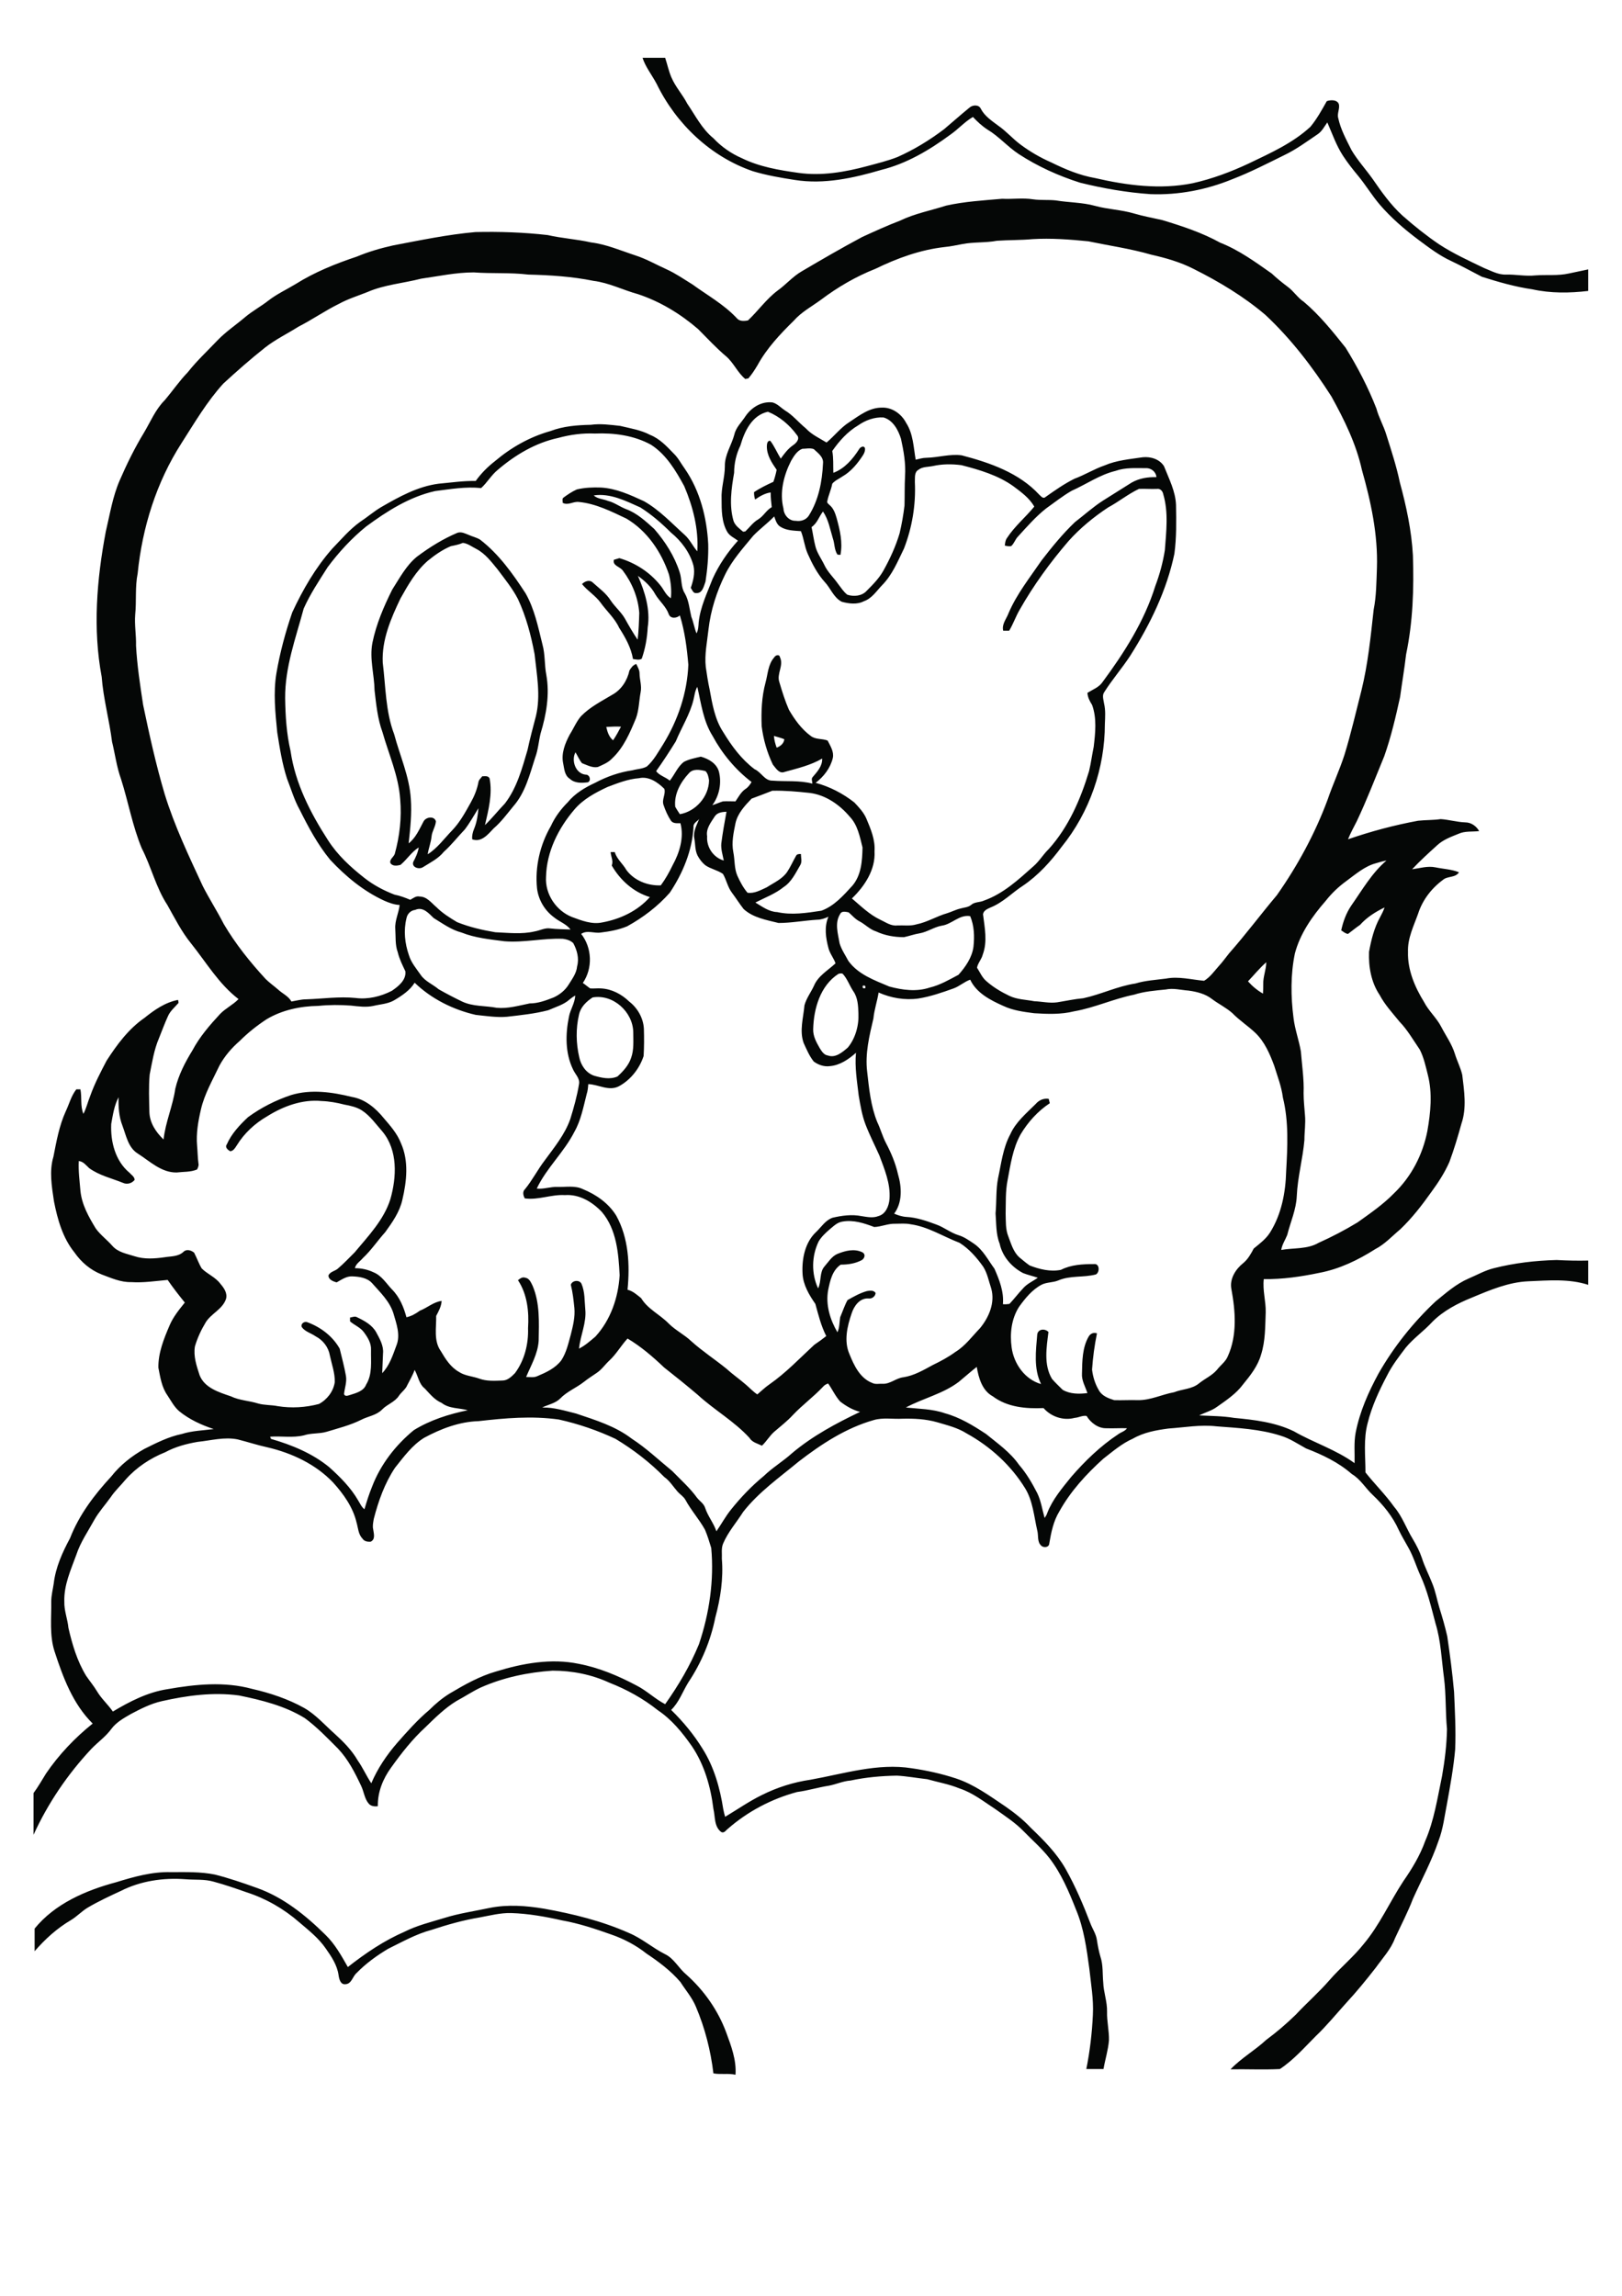
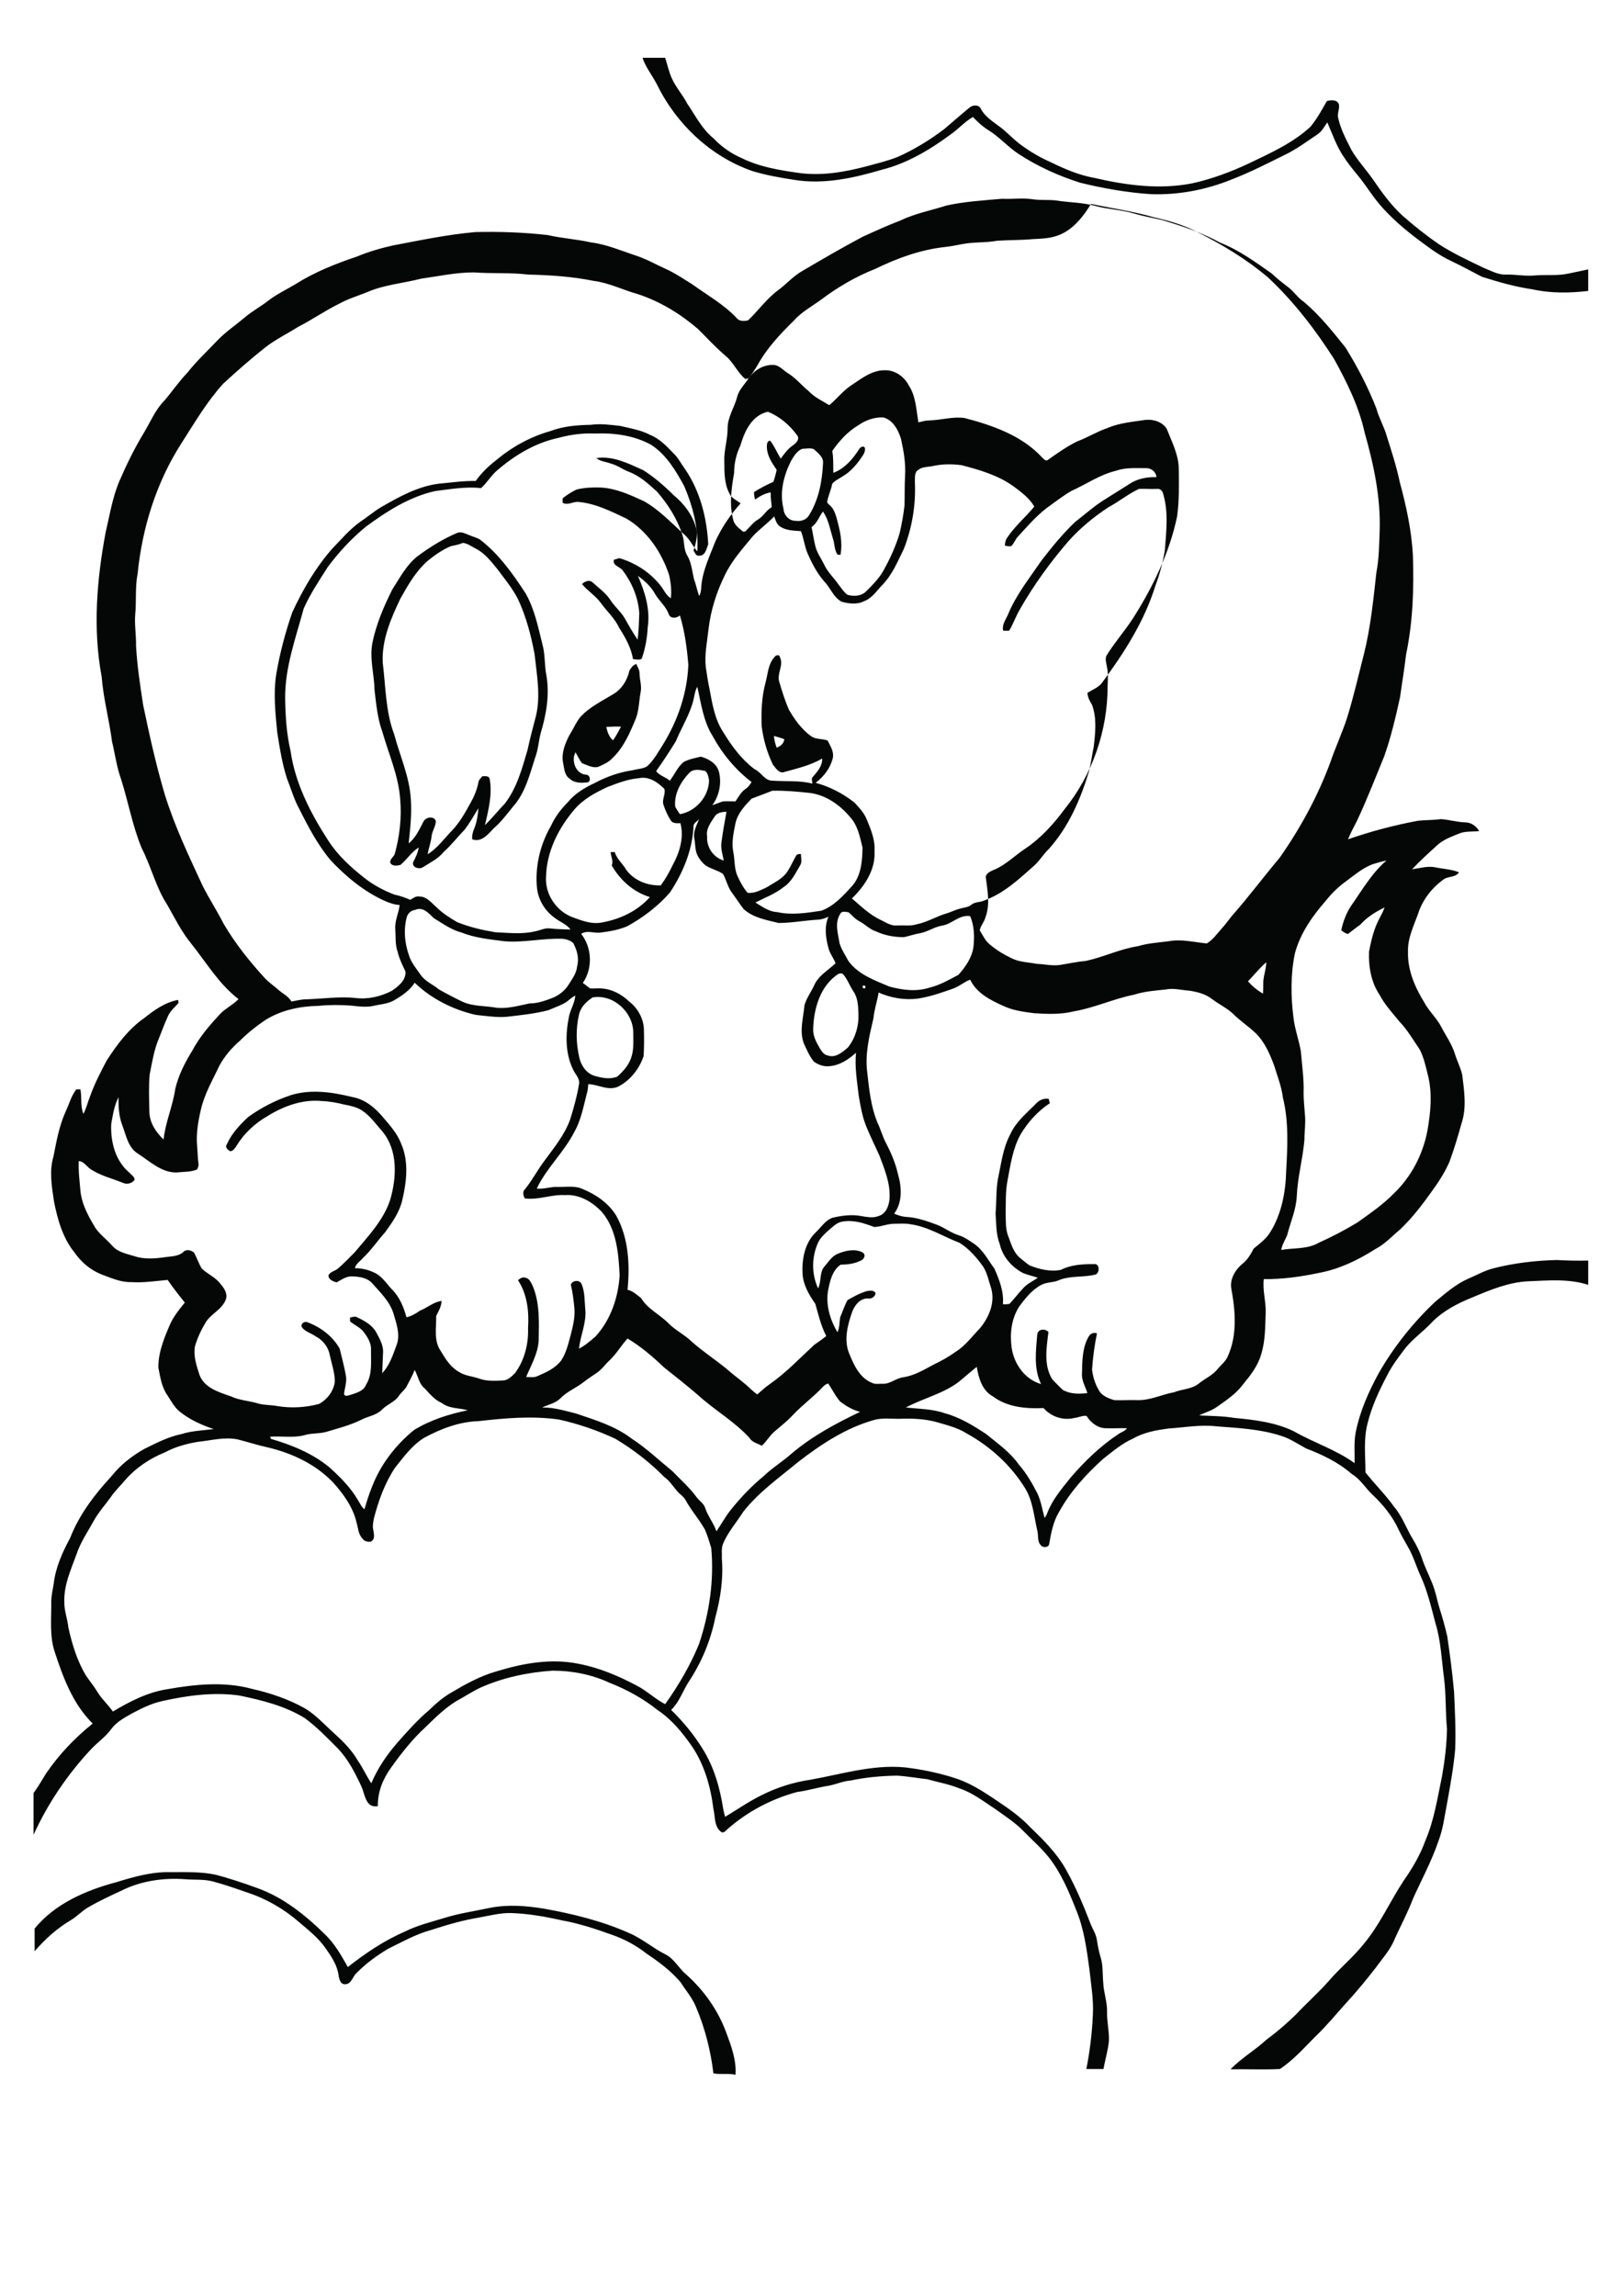
<svg xmlns="http://www.w3.org/2000/svg" version="1.2" baseProfile="tiny" id="Layer_1" x="0px" y="0px" viewBox="0 0 595 842" overflow="scroll" xml:space="preserve">
-   <path fill="#050706" d="M42.6,690.3c6.5-2,13.2-3.9,20.1-3.7c5.4,0,10.9-0.2,16.2,0.9c5.1,1.3,10.1,3,15.1,4.8  c9.8,3.4,18.1,10.1,25.4,17.3c3.5,3.4,5.8,7.6,8.2,11.8c6.5-5.1,13.3-9.7,20.9-13c4.6-2.3,9.6-3.5,14.5-5c5.4-1.7,11.1-2.5,16.7-3.7  c6.6-1.3,13.3-0.8,19.9,0.3c10.6,1.9,21.2,4.5,31.1,8.9c4.8,2,8.7,5.5,13.3,7.8c3.3,1.6,5,5.2,7.8,7.5c6.5,5.8,11.6,13.1,14.6,21.2  c1.8,4.9,3.8,10.1,3.4,15.5c-2.7-0.6-5.4,0-8.1-0.5c-1-8.4-3.1-16.6-6.4-24.4c-1.4-3.4-3.8-6.1-5.7-9.1c-3.5-4.1-7.9-7.4-12.4-10.4  c-3.9-3.1-8.3-5.4-12.9-7c-5.9-2.1-11.9-4.1-18.1-5.2c-6.2-1.4-12.4-2.5-18.7-2.7c-3.9-0.1-7.7,0.9-11.5,1.6c-6.1,1-12,2.7-17.8,4.6  c-5.6,1.5-10.7,4.4-15.8,6.9c-4.2,2.5-8.2,5.4-11.6,8.9c-1.5,1.3-1.8,4-4.1,4.1c-1.8,0.2-2.3-1.9-2.5-3.3c-0.5-3.7-2.6-6.8-4.7-9.8  c-2.6-3.8-6.3-6.7-9.7-9.6c-5.6-4.9-12.2-8.7-19.3-11c-4-1.4-8-2.8-12.1-3.9c-3.4-1-6.9-0.6-10.4-0.9c-8.1-0.6-16.4,0.6-23.7,4.3  c-4.1,1.9-8.2,3.8-12.1,6.1c-2.2,1.3-4,3.3-6.2,4.6c-5.1,3-9.5,7-13.3,11.4v-8.3C20.1,698.2,31.4,693.3,42.6,690.3 M222.4,266.6  c0.4,1.8,1,3.7,2.5,4.9c1.1-1.6,2-3.3,2.9-5C226,266.4,224.2,266.5,222.4,266.6 M230.9,245.9c0.6-1,1.3-2,2.5-2.4  c0.5,1.1,1.2,2.2,1.2,3.4c0,2.3,0.9,4.6,0.4,7c-0.6,3.2-0.6,6.5-1.7,9.5c-2.2,5.3-4.5,10.8-8.8,14.8c-1.4,1.5-3.4,2.3-5.2,3.1  c-2,0.4-3.9-0.7-5.8-1.4c-1-1.2-1.6-2.7-2.4-4c-1.6,3,0,7.8,3.7,8.2c1.5-0.1,2.2,2.1,0.9,2.8c-2.3,0.3-4.9,0.4-6.7-1.3  c-1.9-1.2-2-3.6-2.4-5.6c-0.8-3.7,0.7-7.4,2.4-10.6c1.4-2.2,2.4-4.7,4.1-6.7c3.3-3.4,7.5-5.5,11.5-7.9  C227.9,253,230.1,249.6,230.9,245.9 M165.4,200.3c-3.1,1.3-5.8,3.2-8.4,5.3c-4.4,3.8-7.3,8.9-10.1,13.9c-3.5,7.3-6.9,15.2-6.5,23.5  c1.1,8.8,1,17.9,4.2,26.3c2.1,7.9,5.6,15.5,6.1,23.7c0.4,5.5-0.2,10.9-0.8,16.3c2.6-2,3.9-5.1,5.4-7.9c0.8-1.8,4-2.3,4.6-0.2  c-0.1,1.9-1.4,3.6-1.6,5.6c-0.2,2.2-1.1,4.3-1.4,6.5c3.5-2.2,6-5.7,8.9-8.7c2.9-3,4.9-6.7,6.9-10.3c1.3-2.3,2.3-4.8,2.8-7.4  c0.1-0.9,0.9-1.5,1.4-2.2c1,0,2.2-0.3,2.7,0.8c1.1,5.7-0.4,11.5-1.7,17.1c2.6-2.5,4.8-5.3,7.3-7.9c4.4-5.7,6.3-12.8,8.3-19.6  c0.9-4.2,2-8.3,3.1-12.5c1.8-7.5,0.3-15.2-0.5-22.7c-1.3-6.9-3.1-13.8-6.1-20.2c-2-3.9-4.8-7.3-7.4-10.8c-2.3-2.8-4.6-5.9-7.9-7.6  c-1.6-0.8-3.1-2-4.9-2.2C168.4,199.7,166.9,200,165.4,200.3 M167.8,195.4c1.5-0.5,2.9,0.3,4.2,0.8c1.3,0.6,2.8,0.9,4.1,1.7  c6.9,5.3,12,12.5,16.7,19.7c3.3,5.8,4.6,12.4,6.2,18.8c1,3.6,0.7,7.5,1.4,11.1c1.3,7.2,0,14.6-2.1,21.5c-0.7,2.9-0.9,6-2,8.9  c-2,6.2-3.6,12.8-8,17.8c-2.3,2.8-4.5,5.8-7.2,8.1c-2,2.1-4.5,5.3-7.9,4c-0.1-1.3,0.2-2.6,0.7-3.8c1-2.4,1.4-5,1.6-7.6  c-1.6,2.6-3.1,5.3-5,7.8c-2.6,2.7-4.9,5.7-7.7,8.2c-2,2.5-4.9,3.9-7.6,5.6c-1.4,1-4.3,0.1-3.6-1.9c0.9-1.7,1.7-3.4,2-5.3  c-2.6,1.6-4.3,4.4-6.7,6.4c-1.2,0.3-2.9,0.6-3.7-0.7c-0.4-1.3,1.2-2.2,1.6-3.3c1.8-6.5,2.6-13.3,2-20.1c-0.6-8.6-4.2-16.5-6.5-24.6  c-1.8-4.9-2.3-10.2-2.9-15.3c-0.1-5.8-1.9-11.6-0.8-17.4c1.4-6.9,4.2-13.4,7.3-19.6c2.7-4.2,5.1-8.8,9-12  C157.7,200.6,162.6,197.6,167.8,195.4 M175.5,521.2c-7,0.2-13.8,2.8-19.9,6.1c-4.4,2.7-7.5,7-10.7,11c-3.8,5.7-6.1,12.2-7.8,18.8  c-0.2,1.3-0.5,2.5-0.2,3.8c0.2,1.5,0.9,3.6-0.9,4.5c-1.1,0.1-2.4-0.1-3-1.1c-1.6-1.6-1.6-3.9-2.2-5.9c-1.3-5.6-4.8-10.5-8.6-14.7  c-6.4-6.7-15.1-10.8-24.1-12.9c-3.7-0.8-7.3-2-10.9-2.9c-4.9-1-9.8,0.4-14.7,0.9c-4.1,0.7-8.2,1.8-11.9,3.8  c-5.5,2.2-10.6,5.6-14.5,10c-1.8,2.2-3.9,4.1-5.5,6.5c-2,2.8-4.3,5.3-6,8.3c-2.3,4.2-5.1,8.2-6.6,12.8c-2,5.5-4.6,11.1-4.4,17.2  c-0.1,3.3,1.2,6.4,1.5,9.6c1.4,6.1,3.2,12.2,6.5,17.6c1.3,1.9,2.8,3.7,4,5.7c1.6,2.7,4,4.8,5.8,7.4c6.2-3.7,12.8-7.1,20-8.2  c10.2-1.8,20.9-2.9,31.1-0.1c6.6,1.5,13.2,3.7,19.1,7c4.2,2.4,7.5,6.2,11.1,9.4c3.2,2.9,6.3,6,8.5,9.8c1.9,2.7,3.2,5.7,5,8.4  c2.3-5.4,5.6-10.3,9.5-14.8c3.7-4.2,7.5-8.5,11.8-12.1c2.3-2.3,4.8-4.4,7.6-6.1c5.4-3.2,10.9-6.3,16.9-8c9.7-3,20.2-4.9,30.3-2.8  c7.4,1.4,14.5,4.4,21.1,7.9c3.8,1.9,6.9,5,10.6,6.9c4.9-6.9,9.2-14.2,12.4-22c3.8-11.3,5.6-23.4,4.5-35.3c-0.7-2.3-1.4-4.6-2.3-6.7  c-2.1-3.8-5.1-7.1-7.2-11c-0.7-1.2-1.9-1.9-2.8-2.9c-1.6-1.8-2.9-4-4.9-5.4c-5.3-5.4-11.4-10.1-17.9-14c-6.6-3.1-13.6-5.5-20.8-7.1  C195,519.2,185.2,520.1,175.5,521.2 M152.1,502.4c-0.7,2-1.8,3.8-2.7,5.6c-0.6,1.5-2.1,2.5-3,3.8c-1.5,2.4-4.4,3.2-6.3,5.2  c-2.1,2.1-5.1,2.4-7.6,3.7c-4,2-8.4,3.1-12.7,4.4c-2.7,0.8-5.6,0.4-8.3,1.3c-4.1,1-8.3,0.2-12.4,0.5l0.3,0.8  c7.6,2.2,15.2,5.3,21.4,10.4c4,3.6,7.9,7.5,10.6,12.2c0.7,1.1,1.2,2.4,2.3,3.2c0.8-2.8,1.7-5.6,2.8-8.3c3.1-8.1,8.6-15.2,15.3-20.7  c6-3.7,12.9-5.9,19.8-7.3c-3.2-0.9-6.8-0.5-9.6-2.7c-2.6-1.1-4.3-3.3-6.2-5.3C153.7,507.6,153.4,504.7,152.1,502.4 M351.7,506.8  c-5.8,4.4-13.1,6-19.4,9.4c4.8,0.5,9.7,0.5,14.3,2.1c5.5,1.5,10.4,4.5,15.1,7.6c4.3,3.5,8.9,6.7,12.1,11.3c2.7,3.1,4.8,6.7,6.7,10.4  c1.4,2.9,1.8,6,2.7,9.1c0.4-0.6,0.8-1.2,1-1.9c1.9-4.9,5.4-9,8.7-13.1c5.1-5.9,10.8-11.4,17.3-15.7c1.1-0.8,2.5-1.1,3.2-2.2  c-2.5-0.1-5,0.1-7.5,0c-3,0.1-5.8-2-7.3-4.5c-1.4-0.3-2.9,0.6-4.4,0.7c-4.1,1.1-8.6-0.4-11.4-3.6c-6.4,0.3-13.3-0.3-18.6-4.3  c-3.9-2.1-5.2-6.7-5.9-10.8C356,503.1,353.9,505,351.7,506.8 M223.5,499c-1.6,1.5-2.8,3.3-4.6,4.5c-1.6,1.1-3.2,2.1-4.7,3.3  c-2.8,2.2-6.2,3.5-8.7,6.1c-1.8,1.8-4.4,2.2-6.6,3.3c4.3-0.1,8.3,1.2,12.4,2.2c7.1,2.4,14.4,4.6,20.4,9.2c5.4,3.5,10,7.9,14.9,11.9  c3.1,3.2,6.5,6.2,9.1,9.8c1,1.3,2.5,2.1,3,3.8c1,3,3.1,5.5,4.1,8.5c1.8-2.6,3.3-5.4,5.3-7.9c3.6-4.5,7.6-8.7,12.1-12.4  c3.2-3.1,7.1-5.4,10.4-8.4c7.5-6.3,16.1-10.9,24.9-15.1c-2.7-0.7-5.1-2.1-7.3-3.8c-1.8-2-2.9-4.5-4.4-6.6c-0.8,0.2-1.5,0.7-2,1.3  c-3.4,3.6-7.5,6.6-10.9,10.2c-2.1,2.3-4.6,4.2-6.9,6.2c-1.7,1.5-2.8,3.5-4.5,5.1c-1.6-0.8-3.6-1.2-4.6-2.9  c-5.6-6.1-12.9-10.2-19-15.8c-4-3.4-8.1-6.7-12.3-10c-4.1-3.9-8.5-7.7-13.4-10.6C227.8,493.5,226.1,496.6,223.5,499 M304.3,450.9  c-1.5,1.3-3,2.7-4,4.4c-2.6,5.4-2.7,11.8-0.2,17.2c1.3-2.5,0.4-5.9,2.4-8.1c1.4-1.6,2.6-3.6,4.6-4.5c2.9-1.2,6.3-2.1,9.3-0.6  c1.2,0.7,0.8,2.1-0.2,2.8c-2.4,1.3-5.1,1.7-7.8,1.7c-3.1,2.1-3.9,5.9-4.6,9.3c-1,5.4,0.7,10.9,3.4,15.5c0.8-1.7,0.7-3.6,1-5.5  c0.9-2.1,1.6-4.3,2.7-6.3c2.3-1.3,4.6-2.6,7.1-3.3c1.1-0.2,2.5-0.4,3.2,0.7c-0.1,1.3-1.4,2.2-2.6,2c-3.2-0.2-5.3,2.7-6.2,5.5  c-1.6,4.7-2.9,10.1-0.8,14.9c1.7,4.2,3.9,8.9,8.4,10.6c1.2,0.6,2.5,0.2,3.8,0.3c2.8,0.1,4.9-2.1,7.6-2.4c3.9-0.6,7.3-2.6,10.8-4.5  c2.9-1.4,5.7-2.9,8.3-4.8c3.6-2.2,6.1-5.7,9-8.7c3.3-4,5.6-9.4,4.1-14.6c-0.9-2.7-1.4-5.5-2.9-7.9c-2.4-3.4-5.2-6.6-8.7-8.8  c-6-2.3-11.5-5.9-17.9-6.8c-1.9-0.4-3.8-0.2-5.7-0.2c-2.6-0.1-5.1,1.1-7.7,1.2c-3.7-1.4-7.6-2.7-11.6-2  C307,448.3,305.7,449.8,304.3,450.9 M217.4,365.8c-2.3,1.5-4.4,3.5-5,6.3c-1.2,5.1-1.1,10.6,0.1,15.7c0.6,2.9,2.5,5.7,5.4,6.7  c2.8,0.8,5.8,1.5,8.6,0.3c2.1-1.9,4.1-4.1,5-6.8c1.1-3,0.8-6.3,0.8-9.4C232.2,371.1,224.9,364.5,217.4,365.8 M316.5,361.5  c-0.2,0.8,0.1,1.1,0.9,0.9C317.6,361.6,317.3,361.3,316.5,361.5 M144.5,366.9c-2.3,1.3-5,1.4-7.5,2c-2.7,0.6-5.5,0.2-8.2-0.1  c-4-0.3-8-0.3-12,0.1c-6.6,0.1-13.3,1.5-19,4.9c-3.5,2.3-6.8,4.9-9.8,7.9c-3,2.6-5.6,5.6-7.5,9.1c-2.5,5.3-5.5,10.4-6.8,16.1  c-1,4.3-1.8,8.8-1.4,13.3c0.2,2.1,0.2,4.3,0.5,6.5c0.2,0.8-0.2,1.5-0.5,2.2c-2.4,1-5,0.8-7.5,1.1c-5.6,0.1-9.8-4.1-14.2-6.9  c-3.6-2.2-4.3-6.6-5.7-10.3c-1.3-3.3-1.5-6.9-1.4-10.4c-1.6,3-2.1,6.5-2.7,9.8c-0.3,6.5,1.5,13.6,6.7,17.9c0.7,0.8,1.8,1.4,1.9,2.6  c-1,1.3-2.8,1.8-4.3,1.1c-4.2-1.7-8.7-2.7-12.4-5.4c-1.2-1.1-2.1-2.4-3.8-2.6c-0.2,3.6,0.3,7.3,0.6,10.9c0.5,5.1,3,9.5,5.6,13.8  c1.7,2.4,4.2,4.2,6.1,6.4c2.1,2.4,5.3,2.9,8.1,3.8c3.6,1.2,7.4,0.9,11,0.4c2.4-0.4,5.1-0.2,7-2c1.1-1.1,2.8-0.6,3.9,0.3  c1,1.9,1.7,4,2.8,5.8c2.1,2.1,5.1,3.2,6.9,5.7c1.3,1.5,2.6,3.4,2,5.5c-1.3,3.8-5.4,5.3-7.4,8.5c-1.7,2.8-3.1,5.8-4,8.9  c-0.6,3.6,0.6,7.1,1.7,10.5c1.8,4.7,7.1,6.3,11.5,7.8c3.1,1.5,6.7,1.6,9.9,2.6c2.4,0.7,4.9,0.5,7.3,1c5,0.8,10.2,0.5,15.1-0.8  c3-1.6,5.3-4.6,5.8-8c0.1-3.3-1.1-6.5-1.8-9.8c-0.5-3-2.5-5.6-5.2-7c-1.7-1.2-3.9-1.7-5.1-3.4c-0.5-1.2,0.9-2.2,2-1.8  c4.9,1.8,9.3,5.1,11.9,9.7c0.8,3.3,1.7,6.6,2.3,10c0.4,2.3-0.5,4.5-0.7,6.7c0.4,1,1.5,0.5,2.2,0.3c2.2-0.7,5-1.4,5.9-3.8  c2.4-3.9,1.7-8.5,1.8-12.8c0.1-2.4-1.2-4.5-2.6-6.4c-1.3-1.8-3.5-2.6-5.1-4c0-0.3,0-1,0-1.4c0.8-0.1,1.8-0.6,2.6-0.1  c2.7,1.3,5.5,2.8,7,5.5c1.3,2.4,2.8,5,2.5,7.8c-0.1,2.4-0.2,4.8-0.3,7.2c2.7-2.8,3.9-6.6,5.2-10.1c1.6-3.9,0-8.1-1.1-11.9  c-1.4-4.4-4.8-7.6-7.8-11c-1.8-2-4.7-2.4-7.3-2.5c-2.1-0.1-3.9,1.2-5.7,2.2c-1.2-0.3-3.1-1-3-2.6c0.7-1.4,2.4-1.5,3.5-2.5  c2.1-1.8,4.1-3.9,6.1-5.9c5-6,10.7-11.9,13.1-19.5c2.3-8.1,2.8-17.9-2.9-24.8c-2.4-2.7-4.5-5.8-7.6-7.8c-1.9-1.2-4.2-1.7-6.4-2.1  c-2.7-0.7-5.5-1.2-8.3-1.3c-7.1-0.7-14.1,1.9-20,5.6c-4.5,2.6-8.4,6.2-11.1,10.6c-0.6,0.9-1.3,2.2-2.5,2.2c-0.8-0.5-2-1.4-1.2-2.5  c1.7-3.9,4.7-7.1,7.8-10c4.8-3.5,10.1-6.2,15.8-8.1c7.3-2.2,15-1.1,22.3,0.7c4.8,0.8,8.7,4.1,11.7,7.8c2.4,2.8,4.9,5.6,6.3,9.2  c2.9,6.5,2.1,13.9,0.5,20.7c-1,4.5-3.7,8.3-6.3,11.9c-2.8,3.1-5.1,6.6-8.2,9.5c-1,1.2-2.6,2.1-2.9,3.7c2.4,0,4.7,0.5,6.8,1.5  c3,1.2,4.7,4.1,6.8,6.3c2.8,2.8,4.3,6.5,5.3,10.2c1.8-0.4,3.4-1.3,4.9-2.4c2.8-1.1,5-3.2,8-3.6c-0.1,2-1.1,3.8-2,5.5  c0.1,4.3-1,9.1,1.7,12.9c1.7,2.9,3.6,5.9,6.6,7.6c2.2,1.5,5,1.6,7.5,2.5c2.7,1,5.6,0.8,8.5,0.7c1.9,0,3.3-1.4,4.6-2.7  c3.5-4.7,5-10.7,4.8-16.5c0.4-6.1-0.3-12.5-3.7-17.6c0.8-0.6,1.6-1.3,2.7-0.9c1.5,0.2,2.1,1.8,2.7,3c2.7,6.4,2.3,13.4,2.2,20.1  c-0.3,4.8-2.8,9-4.6,13.3c1.4,0,2.8,0.3,4.1-0.3c3.3-1.4,6.6-2.9,8.8-5.8c1.9-2.9,2.6-6.3,3.5-9.5c0.8-3.2,1.6-6.4,1.3-9.7  c-0.3-2.9-0.6-5.7-1.3-8.5c0.4-1.6,3.1-2,3.9-0.4c1.3,3,1.1,6.3,1.4,9.4c0.5,4.9-1.8,9.5-2.3,14.4c2.2-1.1,4.1-2.8,6-4.4  c5.6-6.1,8.4-14.3,8.9-22.5c-0.4-8-1.1-16.8-6.5-23.2c-3.5-3.7-8.3-6.6-13.6-6.2c-5-0.3-9.7,1.9-14.7,1.2c-0.6-1.1-0.9-2.5,0.1-3.4  c2.7-3.3,4.6-7.1,7.2-10.5c3.5-4.8,7.4-9.5,9.4-15.2c1.3-4.2,2.5-8.5,3.2-12.8c0.4-2.1-1.4-3.6-2.2-5.4c-2.9-6-2.8-12.9-1.5-19.3  c0.5-2.7,2.2-5,2.3-7.8c-0.7,0.4-1.4,0.9-2,1.4c-2.2,2-5.2,2.8-7.9,4c-5,1.3-10.1,1.8-15.2,2.4c-3.8,0.3-7.6-0.3-11.4-0.7  c-8.3-1.9-16.3-5.9-22.4-11.8C150.4,363.2,147.4,365.2,144.5,366.9 M349.8,362.5c-4.2,1.5-8.5,3-12.9,3.7c-5,0.7-10.1-0.2-14.6-2.2  c-0.5,3.2-1.6,6.3-1.9,9.5c-1.5,6.4-3.1,12.9-2.3,19.5c0.7,6.2,1.3,12.6,3.7,18.5c1.2,2.5,1.9,5.2,3.2,7.7c1.9,3.6,3.5,7.4,4.4,11.4  c1.4,4.7,1.7,10.4-1.4,14.5c1.4,0.6,2.9,1.1,4.5,1.2c3.8,0.2,7.5,1.5,11,2.8c2.8,1,5.2,3,8.1,3.9c2.1,0.6,4,2,5.8,3.2  c3.3,2.3,5.1,6,7.4,9.1c1.8,4.1,3.5,8.4,3.1,13c0.8,0.1,1.6,0,2.4-0.1c1.7-1.8,3.2-3.8,4.9-5.6c1.5-1.8,3.7-2.7,5.5-4  c-1.8-0.6-3.6-1-5.4-1.7c-4.2-2.2-7.6-6.1-8.6-10.8c-1.4-3.5-1.2-7.4-1.5-11.1c0.4-4.3,0.1-8.6,0.9-12.8c1.2-5.5,1.8-11.2,4.5-16.2  c2-4.5,5.9-7.7,9.3-11.1c1.2-1.4,2.9-2.2,4.8-1.9c0.1,0.4,0.3,1.2,0.4,1.6c-4.4,2.9-8,6.9-10.7,11.4c-2.9,5.2-3.7,11.1-4.8,16.9  c-0.8,4-0.6,8.1-0.7,12.2c0.1,2.8-0.1,5.7,1,8.4c1,2.6,1.8,5.6,4,7.6c1.2,1,2.5,2.1,3.8,3c3.6,1.4,7.6,2.4,11.5,1.6  c3.7-1.9,8-2.1,12.1-2.1c2.1-0.3,2.2,3,0.7,3.8c-4.5,1.2-9.4,0.3-13.8,2.2c-1.9,0.8-4.1,0.6-6,1.5c-3.5,1.8-6.1,5-8.4,8.2  c-2.8,4.4-3.4,9.8-2.7,14.9c0.8,5.9,4.8,11.7,10.8,13.4c-2.8-5.7-1.9-12.2-1.4-18.3c0.4-2,2.9-2.1,4.1-0.8c-0.7,5.7-1.8,12,1.3,17.2  c1.2,1.4,2.6,2.7,3.9,4c2.7,1.6,6.1,1.6,9.1,1.2c-0.8-2.4-2.2-4.7-2-7.2c0.1-4.6,0.1-9.5,2.5-13.6c0.7-1.1,1.8-1.5,3-1.1  c-0.9,4.4-1.5,8.8-1.8,13.3c0.3,2.6,1.1,5.2,2.4,7.4c1.1,2.2,3.5,3.1,5.7,3.8c2.9,0.1,5.7-0.1,8.6,0c4.7,0.1,8.9-2.1,13.4-2.9  c3-1.2,6.6-1.1,9.2-3.3c2.1-1.7,4.7-2.8,6.5-4.9c1.3-1.7,3.2-3,4-5c3.5-7.7,2.8-16.6,1.3-24.7c-0.7-3.7,1.6-7.3,4.4-9.5  c1.7-1.4,2.8-3.4,3.8-5.3c2.2-1.8,4.5-3.5,6-5.9c4.2-6.7,5.7-14.7,5.9-22.4c0.5-9,1-18.2-1.2-27.1c-0.5-4-2-7.8-3.2-11.7  c-1.6-4.3-3.5-8.7-6.8-11.9c-2.7-2.6-6-4.7-8.6-7.4c-2.3-2-5-3.3-7.4-5.1c-2.4-1.9-5.6-2.7-8.6-3.1c-2.8-0.2-5.6-1-8.4-0.4  c-3.9,0.4-7.9,0.7-11.6,1.9c-7.5,1.5-14.5,4.8-22,6.1c-4.8,1.2-9.8,1-14.6,0.7c-3.9-0.5-7.8-1-11.4-2.7c-4.7-2.1-9.8-4.7-12.1-9.6  C353.8,360,352,361.7,349.8,362.5 M307.5,357.2c-6.6,4.3-9,12.7-9.2,20.2c-0.1,2.6,1.2,4.9,2.4,7c0.7,1.1,1.5,2.5,3,2.7  c2.8,1,5.3-1.2,7.3-2.9c2.8-3.4,4.1-8.1,3.9-12.5c-0.1-2.8-0.2-5.8-1.9-8.2c-1.4-2.1-2.2-4.6-3.9-6.4  C308.6,356.9,308,357,307.5,357.2 M457.8,359.9c1.6,1.8,3.4,3.3,5.5,4.5c0.1-1.2,0.1-2.3,0.1-3.5c-0.1-2.7,1.1-5.3,1.1-8  C462,355.1,460,357.6,457.8,359.9 M308.2,335.2c-2.1,3.3-0.8,7.2-0.2,10.8c0.7,2.3,2.1,4.3,3.2,6.4c3.6,5,9.6,7.1,15,9.4  c4.8,1.3,10,2,14.8,0.4c3.8-0.9,7.2-2.9,10.6-4.7c2.6-2.9,5-6.4,5.5-10.3c0.4-3.8,0.3-7.6-1.2-11.2c-4-0.7-6.7,3-10.5,3.5  c-2.8,0.5-5.2,2.3-8.1,2.8c-1.9,0.3-3.8,1-5.7,1.4c-3.5,0-7-0.6-10.2-2.1c-2.3-0.7-4-2.6-6.1-3.7c-1.6-0.8-2.7-2.2-4-3.3  C310.3,334.4,308.7,334,308.2,335.2 M152.3,333.7c-1.7,0.2-2.9,1.5-3.2,3.1c-1.1,4.5-0.6,9.2,0.9,13.5c0.8,2.7,2.7,4.9,4.3,7.2  c1.6,2.4,4.5,3.5,6.6,5.3c2.8,1.6,5.7,3.1,8.6,4.5c4,1.9,8.5,1.5,12.7,2.3c4.1,0.4,8.1-0.8,12.1-1.6c3.1,0,6-1.1,8.8-2.2  c2.2-1,4.2-2.6,5.5-4.7c1.3-2.1,2.9-4.2,3.1-6.7c0.8-2.9,0-5.9-1.4-8.5c-1-1-2.4-1.4-3.8-1.6c-7.2-0.3-14.3,1.5-21.5,0.9  c-5.3-0.7-10.7-1.2-15.7-3.2c-3.8-1-6.9-3.3-10.2-5.3C157.3,335,155.2,332.4,152.3,333.7 M504.7,316.6c-4.1,1.1-7.4,4-10.8,6.5  c-2.9,2.1-5.4,4.5-7.6,7.3c-4.9,5.6-9.4,12-11.3,19.3c-1.6,7.7-1.5,15.8-0.5,23.6c0.5,4.2,2,8.2,2.7,12.3c0.4,5.1,1.2,10.2,1,15.3  c0,2.7,0.3,5.3,0.5,8c0.3,3.1-0.2,6.1-0.2,9.2c-0.6,6.9-2.5,13.6-2.8,20.5c-0.2,5-2.3,9.5-3.5,14.3c-0.7,1.8-1.9,3.5-2.2,5.5  c4.6-0.8,9.6-0.2,13.7-2.6c4.9-2.2,9.7-4.7,14.3-7.5c4.6-3.3,9.3-6.5,13.3-10.6c6.4-6.1,10.6-14.2,12.3-22.9  c1.2-6.8,1.9-13.8,0.2-20.5c-0.8-3.2-1.5-6.5-3-9.4c-2.4-3.5-4.5-7.2-7.4-10.2c-2.6-3.2-5.4-6.2-7.3-9.8c-3.1-4.6-4.1-10.3-3.9-15.8  c0.8-4.4,1.9-8.9,4.1-12.8c0.6-1.1,1.2-2.3,1.6-3.5c-3.3,1.6-6.5,3.6-9,6.4c-1.5,1-2.9,2.2-4.4,3.3c-1-0.1-1.7-0.8-2.5-1.3  c0.7-3.2,1.8-6.3,3.7-9.1c4-5.7,7.5-11.9,12.9-16.5C507.4,315.8,506,316.2,504.7,316.6 M254.4,303.4c-0.5,8.6-3.9,16.8-8.7,24  c-4.4,5-9.8,9.1-15.6,12.3c-3.1,1.3-6.4,1.9-9.7,2.3c-2.4,0.4-5-1-7.2,0.5c4,5.1,4.3,12.6,0.6,18c0.9,0.6,1.8,1.4,2.7,2  c1.3,0.1,2.7-0.1,4,0c3.9,0.2,7.5,2.1,10.3,4.8c3.1,2.4,5.2,6.1,5.4,10c0.1,3.3,0.1,6.7-0.1,10c-1.5,4.6-4.8,8.8-9.1,11.1  c-3.7,1.9-7.5-0.7-11.2-0.8c-0.1,1.3-0.2,2.5-0.6,3.7c-1.2,4.7-2.1,9.6-4.5,13.8c-3.8,7.5-10.2,13.2-13.8,20.8  c2.5,0.3,5-0.7,7.5-0.6c3.1,0.1,6.5-0.6,9.4,0.8c4.9,2,9.5,5.2,12.3,9.8c4.5,8.2,5,17.9,4.1,27.1c2,0.5,3.5,1.9,5,3.1  c2.4,4,6.9,6,10.1,9.3c2.5,2.5,5.8,4.1,8.3,6.5c4,3.6,8.6,6.6,12.8,10c2.3,2.1,4.9,3.9,7.2,5.9c1.4,1.2,2.7,2.6,4.2,3.6  c1.5-1.3,3-2.7,4.6-3.8c6-4.2,11-9.5,16.3-14.4c1.5-1,3-2.1,4.4-3.2c-1.9-3.7-2.9-7.8-4-11.8c-2.3-3.3-4.5-7-4.7-11.1  c-0.3-5.4,0.9-11.5,5-15.3c1.9-1.8,3.4-4.3,6-5.2c3.4-0.8,7.1-1.3,10.6-0.6c2,0.3,4.2,0.8,6.2,0c2.7-0.7,3.9-3.7,4.1-6.3  c0.4-5.6-1.8-10.8-3.7-15.9c-1.7-3.8-3.6-7.5-5.1-11.4c-1.3-3.4-1.9-7.1-2.5-10.6c-0.6-5.2-1.5-10.4-1-15.7  c-2.7,2.4-5.9,4.6-9.6,4.9c-2.1,0.3-4.3-0.5-5.9-1.7c-1.6-2-2.6-4.4-3.7-6.8c-1.6-4.5-0.1-9.2,0.3-13.8c0.7-2.6,2.4-4.8,3.5-7.2  c1.5-3.6,5.1-5.6,7.9-8.2c-0.7-2-2.1-3.6-2.6-5.6c-1-3.8-1.6-7.8,0-11.5c-1.3,0.6-2.7,1.1-4.1,1.1c-4.8,0.3-9.5,1.2-14.2,1.2  c-4.4-1.1-9.3-1.9-12.8-5.1c-1.5-1.9-2.8-4-4.3-6c-1.6-2.1-2-4.7-3.3-6.9c-2-1.4-4.5-1.8-6.5-3.2c-1.2-1-2.1-2.2-2.8-3.5  c-1-2-0.8-4.2-1.2-6.3c-0.5-2.6,0.9-4.9,1.8-7.2C256.1,301.1,254.2,301.7,254.4,303.4 M262.2,299.4c-1.4,2.2-3.3,4.5-2.8,7.3  c-0.3,4,2.3,7.8,6.1,8.9c-0.4-2.1-1.1-4.2-0.9-6.3c0.5-3.9,1.2-7.8,1.9-11.6C265,297.8,263.2,297.9,262.2,299.4 M275.7,292.9  c-2.5,2.6-5.1,5.4-5.9,9c-0.7,3.5-1.5,7-0.8,10.6c0.6,2.9,0.3,6,1.5,8.7c1,2.2,2.1,4.3,3.7,6.2c2.5,0.4,4.9-1,7.1-2  c2.6-1.7,5.7-3,7.5-5.7c1.2-1.8,2.1-3.9,3.2-5.8c0.3-0.7,1.1-0.7,1.8-0.7c0,1.3,0.5,2.8-0.2,4c-1.7,2.9-3.2,6.2-6.1,8.1  c-3.1,2.5-6.9,3.9-10.4,5.7c2.5,1.5,5,3.4,8,3.5c5.3,1.2,10.9,0.3,16.2-0.5c4.7-1.7,8.1-5.6,11.4-9.2c3.3-3.9,3.6-9.2,3.7-14  c-1-4-1.8-8.3-4.7-11.3c-3.7-4.4-8.9-8-14.7-8.7c-4.6-0.5-9.1-0.9-13.7-0.8C280.7,291,278.2,292,275.7,292.9 M222.9,288.6  c-4.5,2.1-9,4.5-12.2,8.3c-5.9,6.9-10.2,15.5-10.4,24.7c-0.4,6.3,3.7,12.4,9.5,14.7c3.5,1.3,7.3,2.8,11.1,2c6.6-1.2,13-4.2,17.5-9.3  c-6-1.8-10.9-6.2-14-11.6c0.7-1.6-0.3-3.2-0.4-4.9c0.4,0,1.1,0,1.5,0c0.8,2.6,3,4.3,4.3,6.6c2.9,3.9,7.9,5.8,12.6,5.6  c1.7-2.3,3.1-4.8,4.3-7.3c2.6-4.7,4.3-10.3,2.9-15.5c-1.2,0-2.5,0.2-3.4-0.8c-1.2-1.8-2.1-3.8-2.8-5.9c-0.7-2,0.9-4,0.3-5.9  c-2.4-2.4-5.7-4.7-9.3-3.9C230.4,285.7,226.6,287.2,222.9,288.6 M252.7,283.6c-3.1,3.3-5.5,7.7-5,12.3c0.5,0.9,1.1,1.8,1.7,2.7  c5.8-1,10.6-6.4,10.7-12.4c-0.2-1.2-0.4-2.5-1.3-3.4C256.8,282.3,254.2,281.8,252.7,283.6 M283.9,269.9c0.1,1.5,0.5,2.9,1,4.3  c1.4-0.5,2.7-1.6,2.8-3.1C286.5,270.6,285.2,270.3,283.9,269.9 M254.4,256.6c-1.3,5.4-4.4,10.2-6.5,15.3c-2.3,3.7-4.7,7.4-7.2,10.9  c1.1,1.6,3.5,2.2,5,3.5c1.8-2.2,2.9-5.2,5.2-6.9c1.9-1,4.1-1.4,6.2-1.9c2.8,0.8,5.7,2.4,6.6,5.4c1.1,4.2,0.2,8.9-2.4,12.4  c1.3-0.4,2.6-1,3.9-1.4c1.5-0.1,3,0,4.6,0c1.1-1.6,2-3.4,3.6-4.5c1-0.6,1.7-1.6,2.3-2.6c-5.9-4.5-10.8-10.4-14.3-16.9  c-3.4-5.4-4.2-11.9-5.6-18C254.9,253.4,254.8,255,254.4,256.6 M342.3,170.9c-1.8,0.4-3.9,0.2-5.4,1.4c-1.6,0.9-1.2,3-1.3,4.5  c0.4,8.3-1,16.7-4,24.4c-2.3,4.7-4.3,9.7-8.1,13.5c-2,2.1-3.7,4.8-6.6,5.8c-2.5,1.3-5.5,0.9-8.1,0.2c-3-1.5-4.1-5-6.3-7.3  c-2.7-3-4.6-6.7-6.2-10.3c-1.2-2.7-1.4-5.6-2.5-8.3c-2.6-0.2-5.3-0.2-7.5-1.6c-1.4-0.8-1.8-2.5-2.3-3.8c-2.4,2.5-5.3,4.6-7.7,7.1  c-3.7,4.5-7.7,8.9-10.3,14.2c-3.1,6.3-5.3,13.1-6.1,20.1c-0.5,4.6-1.5,9.2-1,13.8c0.4,2.7,0.8,5.5,1.4,8.2c1,5.4,1.9,11,5,15.7  c3.1,5.1,6.7,10,11.5,13.6c2.5,1.1,3.7,4.3,6.6,4.2c4.9,0.4,9.8-0.2,14.6,1.1c0-0.8-0.5-1.8,0.1-2.4c1.7-2,3.6-4,3.5-6.8  c-4.3,2.5-9.1,3.6-13.8,4.9c-2,0.8-3.2-1.4-4.3-2.7c-2.1-4.4-3.5-9.2-4.1-14.1c-0.2-5.3,0-10.7,1.4-15.9c0.9-3.2,0.9-6.7,3.2-9.3  c0.4-0.8,1.9-1.3,2.1-0.1c1.5,3.1-1.3,6.1-0.2,9.2c1,3.4,2.1,6.9,3.5,10.1c2.1,3.6,4.6,7.1,8,9.6c1.8,1.4,4.2,0.9,6.2,1.7  c1,2,2.4,4.1,1.9,6.4c-0.9,3.7-3.3,6.8-6.3,9.1c5.2,1.4,10,3.9,14.2,7.2c1.7,1.8,3.4,3.6,4.4,5.9c1.6,3.8,3.3,7.8,3,12  c0.4,6.7-3.6,12.8-8.3,17.3c3.3,2.8,6.4,5.9,10.4,7.8c2,0.9,3.9,2.4,6.3,2.1c2.3-0.1,4.7,0.3,7-0.4c4-0.8,7.4-3,11.3-4.1  c1.6-0.5,3.1-1.3,4.8-1.7c1.3-0.4,2.8-0.4,3.9-1.3c1.3-1.2,3.2-0.9,4.7-1.6c7.1-2.5,12.7-7.7,18.2-12.6c2.2-1.9,3.6-4.4,5.6-6.3  c7.3-8.1,11.7-18.3,14.8-28.6c0.7-2.9,1.1-6,1.7-8.9c0.6-5.1,1.2-10.5-0.6-15.4c-0.9-1.4-1.6-2.8-1.7-4.4c1.9-1.2,4.2-2,5.5-3.9  c8-10.8,15.4-22.4,19.4-35.3c1.6-4.2,2.8-8.7,3.5-13.1c0.5-6.8,1.4-13.9-0.6-20.6c-0.2-1.1-1.1-2.1-2.3-1.9c-2.2,0.1-4.4-0.1-6.6,0  c-4,1.9-7.4,4.7-11.3,6.8c-5.3,3.5-10.3,7.6-14.5,12.3c-6.8,7.9-12.9,16.3-18,25.3c-1.4,2.4-2.3,5.1-3.8,7.6c-0.7,0-1.5,0-2.2,0  c-0.6-2.4,1.2-4.3,2-6.5c3-7,7.8-13,12.1-19.3c3.8-4.9,7.7-9.7,12.2-14c3.4-2.6,6.7-5.6,10.3-7.9c3.5-2.2,7-4.4,10.5-6.6  c2.8-1.6,6-2.1,9.1-2c-0.1-1.9-1.9-3.4-3.8-3.3c-3.8,0-7.6-0.3-11.2,1c-5.8,1.4-10.7,4.9-16.1,7.3c-3.3,1.9-6.3,4.3-9.4,6.5  c-3.8,3-7,6.7-10.3,10.3c-1,1-1.4,2.6-2.5,3.5c-0.8,0.1-1.5,0-2.3-0.2c0.1-1,0.2-2,0.8-2.8c2.8-4.3,6.8-7.6,10-11.5  c-1.8-3.2-4.9-5.4-7.7-7.5c-5.6-4-12.4-6-19-7.7C348.9,170.1,345.5,170.2,342.3,170.9 M294.3,164.6c-1.9,0.7-3.1,2.7-4.1,4.4  c-2.7,5.3-4.3,11.6-2.8,17.5c0.1,2.3,2,4.6,4.5,4.5c1.8,0.3,3.8-0.3,4.8-1.9c3.6-5.7,4.9-12.5,5.2-19.1c0.3-2.4-1.9-3.9-3.4-5.3  C297.1,164.2,295.6,164.6,294.3,164.6 M204.8,160.6c-8.4,1.8-15.9,6.3-22.3,11.8c-2.3,1.9-3.8,4.6-6,6.6c-5.7-0.6-11.3,0.4-16.9,1.1  c-9.4,2.1-17.7,7.4-25.3,13c-5.3,4.3-10,9.4-14.1,14.9c-3.1,4.9-6.4,9.8-8.8,15.2c-2.9,10.8-6.9,21.5-6.8,32.9  c0.1,6.5,0.5,13,2,19.4c1.7,11.8,7.3,22.7,13.7,32.6c3.5,5.5,8.3,9.9,13.4,13.9c3.3,2.6,7.1,4.6,11,6.1c2,0.4,3.9,1.1,5.8,1.9  c1.1-0.6,2.1-1.5,3.4-1.2c2.7,0,4.3,2.3,6.2,3.9c2.2,2.2,4.9,3.9,7.6,5.5c4.5,1.8,9.2,2.9,14,3.7c4.8,0.2,9.7,0.8,14.4-0.3  c1.9-0.3,3.8-1.4,5.7-1.1c2.5,0.3,5,0.3,7.5,0.4c-1.6-2.1-4.2-2.9-6.1-4.5c-3.4-2.5-5.7-6.4-6.2-10.6c-0.8-7.9,1.1-16,5.1-22.9  c1.5-3.3,3.7-6.2,6.2-8.7c2.6-3.2,6.3-5.4,10-7.1c4.3-2.3,8.9-3.9,13.7-4.6c1.8-0.5,3.7-0.5,5.3-1.4c2.6-2.3,4.2-5.4,6-8.2  c5.4-8.8,8.8-18.8,9.2-29.1c-0.5-6.1-1.3-12.2-3.1-18.1c-1.2,1.1-3.5,1.3-4.1-0.5c-1-2.8-3.4-4.7-4.9-7.2c-1.5-2.8-3.9-5-6.4-6.8  c2.6,5.9,4.6,12.4,3.6,18.9c-0.2,3.9-0.9,7.8-2.2,11.5c-1,0.6-2.2,0.2-3.2,0.1c-0.7-4.2-2.8-7.9-5.1-11.5c-1.6-3.5-4.6-6.1-6.8-9.2  c-1.9-2.6-4.8-4.3-6.8-6.8c1-1,2.7-1.7,3.9-0.6c2.3,2.1,4.9,3.9,6.6,6.6c1.6,2.4,3.8,4.2,5.2,6.6c1.5,2.7,3,5.3,4.7,7.8  c0.4-3.2,0.5-6.5,0.6-9.8c-0.4-5.6-2.6-11-6-15.5c-1-1.5-3.9-1.8-3.3-4c0.7-0.2,1.3-0.4,2-0.6c5.8,1.7,11.1,5.1,14.9,9.8  c1.4,1.6,2.1,3.8,4,4.9c0.3-2.9,0-5.8-0.7-8.7c-2.8-8.3-8-16-15.6-20.5c-5.5-2.6-11.2-5.5-17.4-6.1c-2.1-0.3-4,1.4-6,0.3  c0.1-0.6-0.3-1.5,0.3-1.9c1.5-1.1,3.1-2.2,4.9-3c2.9-0.7,5.9-0.8,8.8-0.7c5.6,0.3,10.8,2.7,15.8,5c5.7,3.2,10.2,8.1,15,12.4  c1.9,1.7,2.9,4.1,4.6,6c0.5-8.2-1.6-16.4-4.8-23.9c-3.1-5.7-6.6-11.6-12.2-15.2c-6.2-3.4-13.5-4.4-20.6-4.1  C213.7,158.8,209.2,159.4,204.8,160.6 M314.8,156c-3.9,2.3-7,5.8-9.5,9.4c0.5,2.6,0.3,5.3,0.4,8c4.1-1.5,7.1-5,9.4-8.6  c0.4-0.8,1.8-1.6,2.2-0.4c0.1,0.9-0.2,1.7-0.7,2.5c-2,3.1-4.4,6-7.5,7.8c-1.3,0.9-2.8,1.5-3.8,2.7c-0.4,2.2-1.4,4.2-1.8,6.3  c-0.3,0.7,0.4,1.1,0.9,1.6c1.4,1.2,2,3,2.5,4.7c1.2,4.4,2.3,8.9,1.4,13.5c-0.3,0-0.8-0.1-1.1-0.1c-1.2-1.8-1-4.1-1.7-6  c-1-3.3-1.6-6.9-3.6-9.8c-1.5,1.9-2.1,4.3-4.2,5.7c0.5,2.3,0.8,4.7,1.4,7c0.6,2.5,2.2,4.6,3.3,6.9c1.2,2.6,3.4,4.6,5,6.9  c1.1,1.4,2,2.9,3.4,4c2.4,0.8,5.4,0.5,7.1-1.4c2.3-2.3,4.6-4.6,6.2-7.5c2.4-4.3,4.5-8.9,5.9-13.6c0.8-3.4,1.4-6.8,1.8-10.2  c0.1-3.6,0-7.2,0.2-10.8c0.3-4.6-0.5-9.2-1.5-13.7c-1-3.2-2.9-6.8-6.4-7.8C320.8,152.9,317.5,154.1,314.8,156 M271.6,163.4  c-1.5,3.1-2.3,6.5-2.3,10c-1,5.8-1.9,11.9-0.2,17.7c0.6,1.7,2.2,2.8,3.5,3.9c0.2,0,0.6-0.1,0.8-0.1c1.6-1.5,2.8-3.3,4.7-4.4  c2-1.2,3-3.4,5-4.5c-0.2-1.8-0.4-3.6-0.4-5.4c-2.1,0.3-4,1.4-5.7,2.6c-0.3-0.9-0.4-1.8-0.4-2.7c2.2-1.5,4.7-2.7,7.1-3.8  c0.5-1.4,0.9-2.9,1.2-4.4c-1.8-2.6-3.6-5.3-3.6-8.6c0-0.8,0.2-2.3,1.3-2c1.5,2,2.5,4.4,3.8,6.5c1.3-1.8,2.6-3.6,4.5-4.9  c1.2-0.8,2.7-2.4,1.4-3.8c-2.7-3.7-6.4-6.8-10.6-8.5C275.8,152.3,273.1,158.2,271.6,163.4 M378.8,87.7c-4.4,0.4-8.7,0.3-13.1,0.6  c-4.2,0.8-8.4,0.4-12.6,1.2c-2.2,0.4-4.4,0.9-6.6,1.1c-8.9,1-17.4,4.1-25.4,8c-7.1,2.8-13.8,6.7-19.9,11.3c-3.4,2.5-7.2,4.5-10,7.7  c-5,4.9-9.9,10.1-13.3,16.3c-1,1.7-2.1,3.4-3.4,4.9c-0.3,0-0.8,0.1-1.1,0.2c-2.8-2.3-4.2-5.8-6.9-8.2c-3.7-3.1-7-6.7-10.4-10.1  c-6.5-5.6-13.9-10.1-22-12.8c-5.5-1.5-10.7-4.2-16.4-4.9c-7.9-1.6-15.9-2.1-23.9-2.3c-6.6-0.8-13.4-0.3-20-0.8  c-6.5,0-12.9,1.4-19.3,2.3c-6.6,1.7-13.5,2.2-19.7,4.9c-3.5,1.4-7.1,2.5-10.4,4.3c-5.1,2.5-9.8,5.8-14.9,8.4  c-4.1,2.6-8.5,4.7-12.3,7.7c-5.3,4.2-10.3,8.6-15.3,13.2c-6,6.6-10.5,14.3-15.3,21.8c-9.2,14.3-14.4,30.9-16.1,47.8  c-1,5-0.4,10.1-0.9,15.1c-0.3,3.8,0.4,7.6,0.3,11.4c0.4,7.3,1.5,14.5,2.6,21.7c2.3,11,4.7,21.9,7.9,32.7c3.6,11.7,8.9,22.8,14,33.8  c2.4,4.7,5.3,9.2,7.7,13.9c4.3,7.3,9.6,13.9,15.3,20.1c1.4,1.4,3.1,2.6,4.6,3.9c1.6,1.5,3.8,2.4,4.9,4.4c1.8-0.3,3.6-0.8,5.4-0.8  c6-0.2,12.1-1.1,18.1-0.5c4.5,0.6,9.2-0.5,13.3-2.6c2.4-1.6,5.4-4,5-7.2c-1.1-2.3-2.2-4.5-2.8-7c-1-2.7-0.7-5.7-0.9-8.6  c-0.2-3,1.3-5.8,1.6-8.7c-2-0.1-3.9-0.8-5.7-1.6c-7.6-3.5-14.1-8.9-19.8-15c-4.6-5.6-8-12-11.2-18.4c-2-3.6-3.1-7.5-4.6-11.3  c-1.8-5.5-2.7-11.3-3.6-17c-0.7-7.2-1.5-14.5-0.3-21.7c1.3-7.6,3.3-15,5.8-22.3c3.9-8.4,8.6-16.5,14.7-23.4c3.3-3.4,6.3-7,10.2-9.8  c2.6-1.7,5-3.8,7.7-5.4c6.6-3.8,13.4-7.6,21.1-8.6c4.5-0.4,9.1-1.1,13.6-1c2-2.8,4.4-5.2,7.1-7.3c5.9-5,12.8-8.9,20.3-11  c4.7-1.8,9.8-2.2,14.8-2.3c3.6-0.5,7.2,0,10.8,0.4c3.7,0.9,7.6,1.5,11,3.3c3.5,1.4,6.1,4.2,8.6,6.8c1.7,1.6,2.7,3.7,4.1,5.6  c5.6,8.1,8.1,18,8.6,27.7c0.1,4.6-0.3,9.2-1,13.7c-0.6,1.6-1.1,4.4-3.4,4.2c-1.1,0.2-1.5-1.2-2-1.9c0.9-2.6,1.6-5.4,1-8.1  c-1.3-4.9-4.5-9.1-8.3-12.2c-3.4-3.4-7.1-6.6-11.2-9.2c-5.4-2.4-11-5.3-17.1-4.4c1.4,1.3,3.5,1.3,5.2,2c2.4,0.6,4.3,2.1,6.6,3  c4.1,1.5,7.3,4.5,10.4,7.3c4,4.6,7.4,9.9,9.3,15.8c0.9,2.6,0.4,5.5,1.9,7.8c1.5,2.6,1.7,5.7,2.4,8.6c0.8,2,1.1,4.1,1.9,6.1  c0.7-1.3,0.7-2.7,0.8-4.1c0.6-5.6,3.1-10.7,5.1-15.9c2.3-5.1,5.5-9.8,9.3-14c-1.3-1-3-1.7-3.9-3.2c-2.1-3.6-2.1-8-2.1-12.1  c-0.2-4,1.2-7.9,1.2-12c-0.1-4.2,2.5-7.8,3.5-11.7c0.6-2.6,2.7-4.5,4.1-6.7c2.2-3.2,5.9-5.5,9.9-5c1.8,0.5,3,1.9,4.5,2.9  c2.9,1.7,5.1,4.5,7.7,6.6c2.1,2.3,5,3.6,7.6,5.2c2.9-2.4,5.2-5.5,8.4-7.5c3.6-2.4,7.3-5.3,11.8-5.3c3.8-0.2,7.3,2.3,9,5.6  c2.6,4,2.7,8.9,3.5,13.5c1.3-0.3,2.6-0.7,3.9-0.7c4.4-0.1,8.7-1.5,13-0.9c10.3,2.7,21,6.4,28.4,14.4c0.6,0.5,1.4,1.7,2.3,0.9  c3.4-2.4,6.8-4.8,10.6-6.7c3.8-1.4,7.3-3.6,11.1-4.9c4.4-1.9,9.3-2.3,14-3c2.9-0.3,6.2,0.7,7.8,3.3c1.8,4.6,4.2,9.1,4.4,14.2  c0.1,6,0.2,12-0.6,17.9c-2.8,13.4-8.9,25.9-16.2,37.4c-3,4.6-6.6,8.7-9.5,13.3c-0.9,1.2-0.3,2.8-0.1,4.2c0.6,2.5,0.4,5,0.3,7.5  c0,16.2-5.6,32.4-15.8,45c-4,5.4-8.6,10.5-14.2,14.3c-4,2.6-7.4,6.2-11.9,8c-1.1,0.5-2.6,1.1-2.8,2.5c0.6,4.9,1.7,10-0.1,14.8  c-0.4,1.7-1.8,3.1-2.1,4.8c1.1,1.7,1.9,3.7,3.5,5c2.5,2.2,5.4,3.9,8.3,5.3c2.9,1.4,6.1,1.4,9.2,2c2.8,0.1,5.6,0.8,8.4,0.4  c3.2-0.5,6.3-1.2,9.6-1.5c6.5-1.4,12.5-4.4,19.1-5.4c3.6-1.1,7.4-1.3,11.2-1.8c4.7-0.9,9.4,0.4,14,0.8c2.2-1.3,3.7-3.5,5.4-5.4  c1.4-1.5,2.5-3.1,3.8-4.7c6.1-6.9,11.6-14.3,17.5-21.3c7.6-10.8,14-22.6,18.6-35c1.9-5.6,4.4-10.9,6.2-16.5  c2.4-7.8,4.2-15.7,6.2-23.5c2.4-9.7,3.4-19.7,4.5-29.7c1-5,1-10.2,1.2-15.3c0.4-12.2-2.2-24.3-5.5-35.9c-2.1-9.6-6.5-18.5-11.2-27  c-6.9-10.8-14.8-21.1-24.2-29.9c-8-6.8-17-12.2-26.4-16.9c-4.9-2.5-10.2-4-15.5-5.2c-7.6-2.2-15.4-3.3-23.1-4.9  C392.3,87.8,385.5,87.3,378.8,87.7 M347.1,75.4c6.7-1.5,13.7-1.9,20.5-2.5c3.8,0.2,7.6-0.4,11.4,0.2c2.8,0.4,5.6,0.1,8.3,0.4  c4.8,0.8,9.7,0.7,14.4,2c4.7,1.3,9.6,1.4,14.3,2.8c3.4,1,6.8,1.6,10.3,2.4c7.3,2.2,14.6,4.6,21.3,8.3c6.9,2.7,12.9,7.1,18.9,11.3  c1.9,1.8,3.9,3.4,5.9,4.9c2.2,1.6,3.6,4,5.9,5.5c5.8,4.9,10.6,10.9,15.3,16.8c4.4,7.1,8.3,14.6,11.3,22.3c0.9,3.4,2.7,6.4,3.7,9.8  c1.8,5.7,3.7,11.5,4.9,17.3c2.4,8.8,4.3,17.7,4.8,26.8c0.4,12.1,0,24.4-2.5,36.3c-0.6,5.2-1.5,10.4-2.2,15.6  c-1.6,7.3-3.3,14.6-5.8,21.7c-3.3,8-6.4,16.1-10.1,23.9c-1.1,2.2-2.3,4.3-3.2,6.6c8.4-2.9,17-5.2,25.7-6.8c2.8-0.3,5.6-0.2,8.3-0.6  c3,0.2,6,1.1,9,1.2c2.2,0,4.1,1.4,5.1,3.2c-2.5,0.3-5.2-0.1-7.6,1c-2.7,1.1-5.5,2.1-7.7,4.1c-3.2,2.9-6.4,5.8-9.3,8.9  c2.9-0.4,5.7-1.3,8.6-0.7c2.9,0.6,5.9,0.7,8.6,1.8c-1.3,2.1-4.2,1.3-5.9,2.8c-4.2,3.1-7.5,7.4-9.1,12.4c-1.6,4.5-3.9,9-3.7,14  c-0.2,6.6,2.5,12.9,5.9,18.4c1.7,3.3,4.6,5.8,6.3,9.1c1.7,3.3,3.9,6.3,5,9.9c0.8,2.6,2.1,5.1,2.7,7.7c0.7,5.9,1.7,12.1-0.3,17.9  c-1.3,4.7-2.7,9.4-4.4,14c-1.7,3.9-4.1,7.6-6.6,11c-3.4,4.8-7.1,9.6-11.4,13.7c-3,2.5-5.7,5.5-9.2,7.3c-6.3,4-13.1,7.3-20.5,8.7  c-6.7,1.4-13.5,2.4-20.4,2.3c-0.5,4.1,0.8,8.1,0.7,12.2c-0.2,5.2-0.1,10.5-1.7,15.5c-1.2,4.2-3.9,7.6-6.6,10.9  c-2.5,3.4-6.1,5.8-9.5,8.2c-2,1.5-4.5,2.1-6.6,3.2c4.3,0.2,8.6,0.2,12.8,0.9c7.4,0.7,15.1,1.6,21.9,4.9c7.3,4.2,15.4,6.7,22.3,11.7  c0.1-3.8-0.3-7.5,0.4-11.2c1.5-7.7,4.7-14.9,8.4-21.7c5.6-9.8,12.7-18.7,20.9-26.4c3.8-3.1,7.5-6.4,12.1-8.4c3.1-1.3,6-3,9.3-3.8  c7.5-1.9,15.2-2.8,23-3c3.9,0.2,7.7,0.3,11.6,0.2v8.9c-7.1-2.3-14.6-1.6-21.9-1.3c-7.3,0.3-14.1,3.2-20.8,6  c-5.2,2.1-10.4,4.8-14.4,8.8c-3.1,3.4-6.9,6-9.8,9.5c-2.5,3.3-5,6.5-6.9,10.3c-2.9,5.5-5.6,11.3-7.1,17.4  c-1.6,5.9-0.8,12.1-0.8,18.1c3.4,4.3,7.3,8.1,10.5,12.6c3,3.5,4.5,8,6.9,11.9c1.3,2.2,2.5,4.5,3.3,6.9c1,3.2,2.6,6.2,3.8,9.3  c1.2,2.9,1.7,5.9,2.6,8.9c1.1,3.5,2.1,7,2.9,10.5c1,6.8,1.9,13.6,2.5,20.4c0.3,7,0.7,14.1,0.4,21.1c-0.6,6.7-1.8,13.3-3,19.9  c-0.9,4.5-1.4,9.2-3.1,13.6c-2.5,7.4-6.2,14.2-9.4,21.3c-1.9,5-4.4,9.7-6.6,14.5c-1.5,4-4.5,7.2-7,10.7c-3.5,4.5-7.1,8.9-10.9,13  c-3.7,4.1-7.2,8.4-11.2,12.2c-4.2,4.2-8.1,8.7-13.1,12c-6,0.3-12.1,0-18.1,0.1c3.9-4.1,8.9-6.9,13.1-10.8c3.8-2.8,7.4-5.9,10.8-9.2  c4-4.3,8.5-8.2,12.4-12.7c4-4.6,8.7-8.4,12.5-13.2c5.9-7,9.6-15.5,14.6-23.1c3.2-4.6,6.1-9.4,8-14.7c3.3-7.6,4.5-15.8,6.2-23.9  c1-5.7,1.7-11.5,1.8-17.2c-0.6-6.3-0.3-12.6-1.1-18.8c-0.9-6.6-1.1-13.4-3.1-19.9c-1.6-6-3-12.1-5.6-17.7c-1.5-3.3-2.5-6.8-4.3-10  c-1.2-2.2-2.5-4.3-3.6-6.6c-2.2-4.9-5.6-9.1-9.5-12.8c-2.7-2.5-4.5-5.8-7.7-7.7c-4.9-4.3-10.8-7.1-16.8-9.4c-3.1-1.7-6-3.7-9.4-4.7  c-7.5-2.4-15.5-2.8-23.4-3.4c-5.9-0.7-11.8,0.4-17.7,0.8c-4.5,0.6-9,1.4-13,3.7c-4.1,1.8-7.4,4.7-10.9,7.4  c-6.2,5.6-12,11.9-16.1,19.3c-2.2,3.6-3,7.7-3.7,11.8c-0.1,1.5-2.2,1.6-3,0.7c-1.5-1.4-0.9-3.7-1.4-5.5c-1.2-5.2-1.6-10.8-4.4-15.4  c-5.2-8.5-12.8-15.4-21.5-20.2c-3.3-2.1-7.1-3-10.8-4.1c-4.2-1.2-8.5-1.4-12.8-1.3c-3.5,0.2-7.1-0.5-10.5,0.5  c-10.2,2.9-19.2,8.8-27.5,15.2c-7,5.8-14.7,11.2-20.4,18.5c-2.4,3.8-5.5,7.3-7.3,11.5c-0.8,1.8-0.4,3.8-0.5,5.7  c0.6,7.2-0.5,14.5-2.4,21.5c-1.7,8.5-5.1,16.6-9.9,23.8c-2.1,3.4-3.4,7.3-6.3,10.1c4.4,4.3,8.3,9,11.5,14.2  c4.2,6.6,6.4,14.4,7.6,22.1c0.2,1,0.4,1.9,0.7,2.9c4.5-2.7,8.8-5.7,13.5-8c5.6-2.8,11.6-4.7,17.8-5.6c12.3-2.2,24.7-6.2,37.2-4.2  c5.5,0.8,10.9,2,16.1,3.7c6.7,2.2,12.4,6.4,18.2,10.3c3.3,2.3,6.5,4.8,9.3,7.8c4.8,4.6,9.5,9.3,12.8,15.1c3.6,6.4,6.5,13.2,9.1,20  c0.8,2.1,2.1,3.9,2.4,6.2c0.3,2,0.7,4.1,1.3,6.1c1,3,0.7,6.2,1,9.3c0.1,3.6,1.5,7.1,1.4,10.8c-0.1,3.5,0.8,7,0.7,10.5  c-0.3,3.6-1.4,7-2,10.5c-2.1,0-4.2,0-6.3,0c1.3-6.5,2.1-13.2,2.4-19.9c0.3-5.7-0.7-11.3-1.3-16.9c-1-7.4-2-14.8-4.9-21.7  c-2.6-6.6-5.4-13.2-9.7-18.8c-2.8-3.6-6.3-6.6-9.5-9.9c-3-3.1-6.7-5.5-10.2-8c-4.3-2.8-8.4-6.1-13.3-7.7c-3.9-1.6-8-2.3-11.9-3.4  c-3.7-0.4-7.4-1.1-11.1-1.3c-5.7,0.1-11.4,0.6-17,1.8c-2.8,0.2-5.3,1.4-8,1.9c-3.9,0.6-7.7,1.8-11.6,2.3  c-9.3,2.5-18.1,7.1-25.4,13.5c-0.7,0.5-1.3,1.7-2.4,1.2c-2.7-2-2.2-5.6-2.9-8.5c-1-8.1-3.3-16.2-7.9-23c-3.5-5-7.4-9.8-12.5-13.2  c-5.4-4.3-11.4-7.6-17.8-10.1c-6.5-3-13.6-4.4-20.8-4.4c-9,0.6-18.1,2.5-26.4,6.2c-3,1.4-5.8,3.3-8.8,4.9c-4.3,2.6-7.9,6.2-11.4,9.6  c-4.8,4.4-8.8,9.5-12.6,14.8c-3,4.1-5,9-4.9,14.2c-1.2,0.2-2.6,0-3.4-1c-1.5-1.8-1.7-4.3-2.7-6.4c-2.3-4.9-4.8-9.8-8.5-13.7  c-3.9-3.9-7.7-7.9-12.2-11.2c-7.3-4.5-15.8-6.6-24.1-8.3c-9.5-1.3-19.1,0-28.4,2.1c-4,0.9-7.7,2.8-11.3,4.7c-2.6,1.5-5.3,3-7.1,5.4  c-2.1,2.9-5,4.9-7.4,7.4c-8.7,9.3-15.9,19.9-21.2,31.5v-15.3c1.7-2.3,3.1-4.8,4.6-7.2c4.7-6.9,10.6-13.1,17.1-18.3  c-7.3-7.2-10.9-17-14-26.5c-1.9-5.9-1.1-12.2-1.2-18.3c0-2.2,0.6-4.4,0.9-6.5c0.7-6,3.2-11.5,6-16.7c3.3-8.5,8.9-15.9,15.1-22.6  c3.3-4.2,7.5-7.5,12.1-10.1c4.4-2.2,8.9-4.5,13.8-5.5c3.8-1.2,7.8-1.3,11.7-1.8c-4.5-1.5-8.9-3.5-12.6-6.5c-1.9-1.6-3-3.8-4.4-5.9  c-2.1-3-2.6-6.6-3.3-10.1c-0.1-5.4,2-10.6,4.1-15.5c1.3-3.1,3.5-5.8,5.6-8.4c-2.2-2.7-4.3-5.4-6.3-8.3c-4.5,0.4-8.9,1.1-13.4,0.8  c-3.8,0.1-7.3-1.5-10.8-2.8c-4.1-1.6-7.5-4.5-10-8.1c-4.3-5.3-6.2-12.1-7.5-18.7c-0.8-5.4-1.8-11.1-0.2-16.4  c1.1-5.6,2.1-11.3,4.5-16.6c1.3-2.7,2-5.7,3.9-8.1c0.5,0,1,0,1.5,0c0.6,3-0.1,6.1,1.1,9c1.1-2.1,1.6-4.4,2.5-6.6  c1.6-4.5,3.8-8.7,6-12.9c3.8-5.9,8.1-11.7,13.9-15.7c3.6-2.9,7.6-5.7,12.3-6.6c0.1,0.3,0.2,0.8,0.2,1.1c-1.4,1.6-3.1,3-3.9,4.9  c-1.2,2.6-2.2,5.4-3.3,8.1c-1.8,4.2-2.5,8.8-3.4,13.3c-0.4,4.6-0.2,9.1-0.1,13.7c0.1,4,2.4,7.4,5.2,10.1c0.7-6.4,3.4-12.3,4.3-18.6  c1.2-5.1,3.6-9.7,6.3-14.1c2.6-4.9,6.3-9.2,10.1-13.3c2-2.1,4.8-3.4,6.8-5.5c-7.2-5.5-11.8-13.4-17.4-20.4c-3.5-4.3-6-9.3-8.7-14.1  c-4.2-6.4-5.9-14-9.4-20.8c-3.4-8.2-4.9-16.9-7.6-25.4c-1.6-4.4-2.2-9.2-3.3-13.7c-1-8-3.2-15.8-3.8-23.8  c-3.3-17.6-1.8-35.7,1.5-53.2c1.5-6.3,2.5-12.8,5.1-18.8c2.6-6,5.5-11.9,8.9-17.5c2.4-4,4.2-8.5,7.6-11.9c2.9-3.4,5.4-7.1,8.5-10.3  c3.3-4.2,7.3-7.9,11-11.8c3-3.1,6.6-5.5,9.9-8.3c2.7-2.3,5.9-4,8.7-6.2c3.1-2.4,6.6-4,9.9-6c7-4.4,14.7-7.5,22.5-10.1  c4.3-1.8,8.8-3.1,13.3-4.1c10-1.9,20-4,30.2-4.9c8.9-0.2,17.7,0.1,26.5,1.1c5.2,1.2,10.6,1.5,15.9,2.7c5.7,0.7,10.9,3,16.4,4.8  c4,1.3,7.6,3.4,11.4,5.1c3.3,1.5,6.3,3.6,9.4,5.5c5.5,4,11.5,7.3,16.2,12.3c1,1.3,2.7,1.2,4.2,0.9c3.7-3.5,6.7-7.8,10.8-10.9  c3.1-2.2,5.6-5.2,8.9-7.1c7.3-4.3,14.7-8.6,22.2-12.6c4.6-2.1,9.2-4.2,13.9-6C335.6,78.3,341.5,77.2,347.1,75.4 M235.7,21.2h8.3  c0.8,2.4,1.3,4.9,2.3,7.2c1.5,3.5,4.1,6.3,5.8,9.6c3,4.4,5.4,9.3,9.6,12.7c2.9,3.1,6.5,5.6,10.4,7.3c6.5,3.2,13.7,4.4,20.8,5.4  c8.5,1.2,17.1-0.3,25.3-2.5c3.7-1,7.4-1.9,11-3.3c6.1-2.7,11.8-6.2,17.1-10.2c3.1-2.6,6.1-5.3,9.3-7.9c1.2-1.1,3.5-1.2,4.2,0.4  c1.4,2.7,4,4.4,6.4,6.2c2.9,2,5.2,4.7,8,6.8c3.6,2.7,7.4,4.9,11.5,6.7c5.1,2.5,10.3,4.7,16,5.7c11.7,2.7,23.9,4.3,35.8,1.9  c7.2-1.6,14.1-4.2,20.7-7.3c7.9-3.8,16-7.4,22.5-13.4c2.4-2.9,4.2-6.2,6-9.4c1.4-0.5,3.7-0.6,4.4,1c0.5,1.7-0.7,3.5-0.2,5.2  c0.9,4.2,3,8,4.9,11.8c2.2,3.7,5.2,7,7.7,10.5c3.3,4.8,6.7,9.6,11,13.5c4.3,3.8,8.7,7.3,13.4,10.5c5.2,3.4,10.9,6,16.5,8.7  c2.6,1,5.1,2.5,8,2.4c3.6-0.1,7.2,0.7,10.9,0.3c4.1-0.3,8.2,0.2,12.2-0.7c2.4-0.5,4.8-1,7.1-1.5v7.9c-6.8,0.8-13.8,0.9-20.5-0.6  c-6.3-0.9-12.5-2.7-18.5-4.6c-3.7-1.9-7.3-3.9-11.1-5.7c-4.4-2-8.2-4.9-12.1-7.8c-5.2-3.9-10.1-8.1-14.3-13  c-2.8-3.3-5.1-7.1-7.8-10.4c-2-2.4-3.9-4.8-5.6-7.4c-2.5-3.8-4-8.2-5.8-12.3c-1.1,1.5-1.9,3.2-3.5,4.3c-4,2.7-7.9,5.6-12.3,7.7  c-6.3,3.1-12.5,6.3-19,8.8c-9.5,3.9-19.8,5.9-30.1,5.5c-8.7-0.6-17.3-2.1-25.8-4.2c-7.9-2.5-15.6-6-22.5-10.5  c-4.1-2.7-7.3-6.5-11.5-9c-2-1.3-3.7-2.9-5.3-4.6c-3.1,1.8-5.4,4.5-8.3,6.5c-7.6,5.6-16,10.6-25.3,12.9c-10.2,3-21,5.4-31.7,3.7  c-5.2-0.8-10.4-1.7-15.4-3.2c-15.5-5.3-28.2-17.4-35.3-32C239.1,27.4,236.8,24.6,235.7,21.2" />
+   <path fill="#050706" d="M42.6,690.3c6.5-2,13.2-3.9,20.1-3.7c5.4,0,10.9-0.2,16.2,0.9c5.1,1.3,10.1,3,15.1,4.8  c9.8,3.4,18.1,10.1,25.4,17.3c3.5,3.4,5.8,7.6,8.2,11.8c6.5-5.1,13.3-9.7,20.9-13c4.6-2.3,9.6-3.5,14.5-5c5.4-1.7,11.1-2.5,16.7-3.7  c6.6-1.3,13.3-0.8,19.9,0.3c10.6,1.9,21.2,4.5,31.1,8.9c4.8,2,8.7,5.5,13.3,7.8c3.3,1.6,5,5.2,7.8,7.5c6.5,5.8,11.6,13.1,14.6,21.2  c1.8,4.9,3.8,10.1,3.4,15.5c-2.7-0.6-5.4,0-8.1-0.5c-1-8.4-3.1-16.6-6.4-24.4c-1.4-3.4-3.8-6.1-5.7-9.1c-3.5-4.1-7.9-7.4-12.4-10.4  c-3.9-3.1-8.3-5.4-12.9-7c-5.9-2.1-11.9-4.1-18.1-5.2c-6.2-1.4-12.4-2.5-18.7-2.7c-3.9-0.1-7.7,0.9-11.5,1.6c-6.1,1-12,2.7-17.8,4.6  c-5.6,1.5-10.7,4.4-15.8,6.9c-4.2,2.5-8.2,5.4-11.6,8.9c-1.5,1.3-1.8,4-4.1,4.1c-1.8,0.2-2.3-1.9-2.5-3.3c-0.5-3.7-2.6-6.8-4.7-9.8  c-2.6-3.8-6.3-6.7-9.7-9.6c-5.6-4.9-12.2-8.7-19.3-11c-4-1.4-8-2.8-12.1-3.9c-3.4-1-6.9-0.6-10.4-0.9c-8.1-0.6-16.4,0.6-23.7,4.3  c-4.1,1.9-8.2,3.8-12.1,6.1c-2.2,1.3-4,3.3-6.2,4.6c-5.1,3-9.5,7-13.3,11.4v-8.3C20.1,698.2,31.4,693.3,42.6,690.3 M222.4,266.6  c0.4,1.8,1,3.7,2.5,4.9c1.1-1.6,2-3.3,2.9-5C226,266.4,224.2,266.5,222.4,266.6 M230.9,245.9c0.6-1,1.3-2,2.5-2.4  c0.5,1.1,1.2,2.2,1.2,3.4c0,2.3,0.9,4.6,0.4,7c-0.6,3.2-0.6,6.5-1.7,9.5c-2.2,5.3-4.5,10.8-8.8,14.8c-1.4,1.5-3.4,2.3-5.2,3.1  c-2,0.4-3.9-0.7-5.8-1.4c-1-1.2-1.6-2.7-2.4-4c-1.6,3,0,7.8,3.7,8.2c1.5-0.1,2.2,2.1,0.9,2.8c-2.3,0.3-4.9,0.4-6.7-1.3  c-1.9-1.2-2-3.6-2.4-5.6c-0.8-3.7,0.7-7.4,2.4-10.6c1.4-2.2,2.4-4.7,4.1-6.7c3.3-3.4,7.5-5.5,11.5-7.9  C227.9,253,230.1,249.6,230.9,245.9 M165.4,200.3c-3.1,1.3-5.8,3.2-8.4,5.3c-4.4,3.8-7.3,8.9-10.1,13.9c-3.5,7.3-6.9,15.2-6.5,23.5  c1.1,8.8,1,17.9,4.2,26.3c2.1,7.9,5.6,15.5,6.1,23.7c0.4,5.5-0.2,10.9-0.8,16.3c2.6-2,3.9-5.1,5.4-7.9c0.8-1.8,4-2.3,4.6-0.2  c-0.1,1.9-1.4,3.6-1.6,5.6c-0.2,2.2-1.1,4.3-1.4,6.5c3.5-2.2,6-5.7,8.9-8.7c2.9-3,4.9-6.7,6.9-10.3c1.3-2.3,2.3-4.8,2.8-7.4  c0.1-0.9,0.9-1.5,1.4-2.2c1,0,2.2-0.3,2.7,0.8c1.1,5.7-0.4,11.5-1.7,17.1c2.6-2.5,4.8-5.3,7.3-7.9c4.4-5.7,6.3-12.8,8.3-19.6  c0.9-4.2,2-8.3,3.1-12.5c1.8-7.5,0.3-15.2-0.5-22.7c-1.3-6.9-3.1-13.8-6.1-20.2c-2-3.9-4.8-7.3-7.4-10.8c-2.3-2.8-4.6-5.9-7.9-7.6  c-1.6-0.8-3.1-2-4.9-2.2C168.4,199.7,166.9,200,165.4,200.3 M167.8,195.4c1.5-0.5,2.9,0.3,4.2,0.8c1.3,0.6,2.8,0.9,4.1,1.7  c6.9,5.3,12,12.5,16.7,19.7c3.3,5.8,4.6,12.4,6.2,18.8c1,3.6,0.7,7.5,1.4,11.1c1.3,7.2,0,14.6-2.1,21.5c-0.7,2.9-0.9,6-2,8.9  c-2,6.2-3.6,12.8-8,17.8c-2.3,2.8-4.5,5.8-7.2,8.1c-2,2.1-4.5,5.3-7.9,4c-0.1-1.3,0.2-2.6,0.7-3.8c1-2.4,1.4-5,1.6-7.6  c-1.6,2.6-3.1,5.3-5,7.8c-2.6,2.7-4.9,5.7-7.7,8.2c-2,2.5-4.9,3.9-7.6,5.6c-1.4,1-4.3,0.1-3.6-1.9c0.9-1.7,1.7-3.4,2-5.3  c-2.6,1.6-4.3,4.4-6.7,6.4c-1.2,0.3-2.9,0.6-3.7-0.7c-0.4-1.3,1.2-2.2,1.6-3.3c1.8-6.5,2.6-13.3,2-20.1c-0.6-8.6-4.2-16.5-6.5-24.6  c-1.8-4.9-2.3-10.2-2.9-15.3c-0.1-5.8-1.9-11.6-0.8-17.4c1.4-6.9,4.2-13.4,7.3-19.6c2.7-4.2,5.1-8.8,9-12  C157.7,200.6,162.6,197.6,167.8,195.4 M175.5,521.2c-7,0.2-13.8,2.8-19.9,6.1c-4.4,2.7-7.5,7-10.7,11c-3.8,5.7-6.1,12.2-7.8,18.8  c-0.2,1.3-0.5,2.5-0.2,3.8c0.2,1.5,0.9,3.6-0.9,4.5c-1.1,0.1-2.4-0.1-3-1.1c-1.6-1.6-1.6-3.9-2.2-5.9c-1.3-5.6-4.8-10.5-8.6-14.7  c-6.4-6.7-15.1-10.8-24.1-12.9c-3.7-0.8-7.3-2-10.9-2.9c-4.9-1-9.8,0.4-14.7,0.9c-4.1,0.7-8.2,1.8-11.9,3.8  c-5.5,2.2-10.6,5.6-14.5,10c-1.8,2.2-3.9,4.1-5.5,6.5c-2,2.8-4.3,5.3-6,8.3c-2.3,4.2-5.1,8.2-6.6,12.8c-2,5.5-4.6,11.1-4.4,17.2  c-0.1,3.3,1.2,6.4,1.5,9.6c1.4,6.1,3.2,12.2,6.5,17.6c1.3,1.9,2.8,3.7,4,5.7c1.6,2.7,4,4.8,5.8,7.4c6.2-3.7,12.8-7.1,20-8.2  c10.2-1.8,20.9-2.9,31.1-0.1c6.6,1.5,13.2,3.7,19.1,7c4.2,2.4,7.5,6.2,11.1,9.4c3.2,2.9,6.3,6,8.5,9.8c1.9,2.7,3.2,5.7,5,8.4  c2.3-5.4,5.6-10.3,9.5-14.8c3.7-4.2,7.5-8.5,11.8-12.1c2.3-2.3,4.8-4.4,7.6-6.1c5.4-3.2,10.9-6.3,16.9-8c9.7-3,20.2-4.9,30.3-2.8  c7.4,1.4,14.5,4.4,21.1,7.9c3.8,1.9,6.9,5,10.6,6.9c4.9-6.9,9.2-14.2,12.4-22c3.8-11.3,5.6-23.4,4.5-35.3c-0.7-2.3-1.4-4.6-2.3-6.7  c-2.1-3.8-5.1-7.1-7.2-11c-0.7-1.2-1.9-1.9-2.8-2.9c-1.6-1.8-2.9-4-4.9-5.4c-5.3-5.4-11.4-10.1-17.9-14c-6.6-3.1-13.6-5.5-20.8-7.1  C195,519.2,185.2,520.1,175.5,521.2 M152.1,502.4c-0.7,2-1.8,3.8-2.7,5.6c-0.6,1.5-2.1,2.5-3,3.8c-1.5,2.4-4.4,3.2-6.3,5.2  c-2.1,2.1-5.1,2.4-7.6,3.7c-4,2-8.4,3.1-12.7,4.4c-2.7,0.8-5.6,0.4-8.3,1.3c-4.1,1-8.3,0.2-12.4,0.5l0.3,0.8  c7.6,2.2,15.2,5.3,21.4,10.4c4,3.6,7.9,7.5,10.6,12.2c0.7,1.1,1.2,2.4,2.3,3.2c0.8-2.8,1.7-5.6,2.8-8.3c3.1-8.1,8.6-15.2,15.3-20.7  c6-3.7,12.9-5.9,19.8-7.3c-3.2-0.9-6.8-0.5-9.6-2.7c-2.6-1.1-4.3-3.3-6.2-5.3C153.7,507.6,153.4,504.7,152.1,502.4 M351.7,506.8  c-5.8,4.4-13.1,6-19.4,9.4c4.8,0.5,9.7,0.5,14.3,2.1c5.5,1.5,10.4,4.5,15.1,7.6c4.3,3.5,8.9,6.7,12.1,11.3c2.7,3.1,4.8,6.7,6.7,10.4  c1.4,2.9,1.8,6,2.7,9.1c0.4-0.6,0.8-1.2,1-1.9c1.9-4.9,5.4-9,8.7-13.1c5.1-5.9,10.8-11.4,17.3-15.7c1.1-0.8,2.5-1.1,3.2-2.2  c-2.5-0.1-5,0.1-7.5,0c-3,0.1-5.8-2-7.3-4.5c-1.4-0.3-2.9,0.6-4.4,0.7c-4.1,1.1-8.6-0.4-11.4-3.6c-6.4,0.3-13.3-0.3-18.6-4.3  c-3.9-2.1-5.2-6.7-5.9-10.8C356,503.1,353.9,505,351.7,506.8 M223.5,499c-1.6,1.5-2.8,3.3-4.6,4.5c-1.6,1.1-3.2,2.1-4.7,3.3  c-2.8,2.2-6.2,3.5-8.7,6.1c-1.8,1.8-4.4,2.2-6.6,3.3c4.3-0.1,8.3,1.2,12.4,2.2c7.1,2.4,14.4,4.6,20.4,9.2c5.4,3.5,10,7.9,14.9,11.9  c3.1,3.2,6.5,6.2,9.1,9.8c1,1.3,2.5,2.1,3,3.8c1,3,3.1,5.5,4.1,8.5c1.8-2.6,3.3-5.4,5.3-7.9c3.6-4.5,7.6-8.7,12.1-12.4  c3.2-3.1,7.1-5.4,10.4-8.4c7.5-6.3,16.1-10.9,24.9-15.1c-2.7-0.7-5.1-2.1-7.3-3.8c-1.8-2-2.9-4.5-4.4-6.6c-0.8,0.2-1.5,0.7-2,1.3  c-3.4,3.6-7.5,6.6-10.9,10.2c-2.1,2.3-4.6,4.2-6.9,6.2c-1.7,1.5-2.8,3.5-4.5,5.1c-1.6-0.8-3.6-1.2-4.6-2.9  c-5.6-6.1-12.9-10.2-19-15.8c-4-3.4-8.1-6.7-12.3-10c-4.1-3.9-8.5-7.7-13.4-10.6C227.8,493.5,226.1,496.6,223.5,499 M304.3,450.9  c-1.5,1.3-3,2.7-4,4.4c-2.6,5.4-2.7,11.8-0.2,17.2c1.3-2.5,0.4-5.9,2.4-8.1c1.4-1.6,2.6-3.6,4.6-4.5c2.9-1.2,6.3-2.1,9.3-0.6  c1.2,0.7,0.8,2.1-0.2,2.8c-2.4,1.3-5.1,1.7-7.8,1.7c-3.1,2.1-3.9,5.9-4.6,9.3c-1,5.4,0.7,10.9,3.4,15.5c0.8-1.7,0.7-3.6,1-5.5  c0.9-2.1,1.6-4.3,2.7-6.3c2.3-1.3,4.6-2.6,7.1-3.3c1.1-0.2,2.5-0.4,3.2,0.7c-0.1,1.3-1.4,2.2-2.6,2c-3.2-0.2-5.3,2.7-6.2,5.5  c-1.6,4.7-2.9,10.1-0.8,14.9c1.7,4.2,3.9,8.9,8.4,10.6c1.2,0.6,2.5,0.2,3.8,0.3c2.8,0.1,4.9-2.1,7.6-2.4c3.9-0.6,7.3-2.6,10.8-4.5  c2.9-1.4,5.7-2.9,8.3-4.8c3.6-2.2,6.1-5.7,9-8.7c3.3-4,5.6-9.4,4.1-14.6c-0.9-2.7-1.4-5.5-2.9-7.9c-2.4-3.4-5.2-6.6-8.7-8.8  c-6-2.3-11.5-5.9-17.9-6.8c-1.9-0.4-3.8-0.2-5.7-0.2c-2.6-0.1-5.1,1.1-7.7,1.2c-3.7-1.4-7.6-2.7-11.6-2  C307,448.3,305.7,449.8,304.3,450.9 M217.4,365.8c-2.3,1.5-4.4,3.5-5,6.3c-1.2,5.1-1.1,10.6,0.1,15.7c0.6,2.9,2.5,5.7,5.4,6.7  c2.8,0.8,5.8,1.5,8.6,0.3c2.1-1.9,4.1-4.1,5-6.8c1.1-3,0.8-6.3,0.8-9.4C232.2,371.1,224.9,364.5,217.4,365.8 M316.5,361.5  c-0.2,0.8,0.1,1.1,0.9,0.9C317.6,361.6,317.3,361.3,316.5,361.5 M144.5,366.9c-2.3,1.3-5,1.4-7.5,2c-2.7,0.6-5.5,0.2-8.2-0.1  c-4-0.3-8-0.3-12,0.1c-6.6,0.1-13.3,1.5-19,4.9c-3.5,2.3-6.8,4.9-9.8,7.9c-3,2.6-5.6,5.6-7.5,9.1c-2.5,5.3-5.5,10.4-6.8,16.1  c-1,4.3-1.8,8.8-1.4,13.3c0.2,2.1,0.2,4.3,0.5,6.5c0.2,0.8-0.2,1.5-0.5,2.2c-2.4,1-5,0.8-7.5,1.1c-5.6,0.1-9.8-4.1-14.2-6.9  c-3.6-2.2-4.3-6.6-5.7-10.3c-1.3-3.3-1.5-6.9-1.4-10.4c-1.6,3-2.1,6.5-2.7,9.8c-0.3,6.5,1.5,13.6,6.7,17.9c0.7,0.8,1.8,1.4,1.9,2.6  c-1,1.3-2.8,1.8-4.3,1.1c-4.2-1.7-8.7-2.7-12.4-5.4c-1.2-1.1-2.1-2.4-3.8-2.6c-0.2,3.6,0.3,7.3,0.6,10.9c0.5,5.1,3,9.5,5.6,13.8  c1.7,2.4,4.2,4.2,6.1,6.4c2.1,2.4,5.3,2.9,8.1,3.8c3.6,1.2,7.4,0.9,11,0.4c2.4-0.4,5.1-0.2,7-2c1.1-1.1,2.8-0.6,3.9,0.3  c1,1.9,1.7,4,2.8,5.8c2.1,2.1,5.1,3.2,6.9,5.7c1.3,1.5,2.6,3.4,2,5.5c-1.3,3.8-5.4,5.3-7.4,8.5c-1.7,2.8-3.1,5.8-4,8.9  c-0.6,3.6,0.6,7.1,1.7,10.5c1.8,4.7,7.1,6.3,11.5,7.8c3.1,1.5,6.7,1.6,9.9,2.6c2.4,0.7,4.9,0.5,7.3,1c5,0.8,10.2,0.5,15.1-0.8  c3-1.6,5.3-4.6,5.8-8c0.1-3.3-1.1-6.5-1.8-9.8c-0.5-3-2.5-5.6-5.2-7c-1.7-1.2-3.9-1.7-5.1-3.4c-0.5-1.2,0.9-2.2,2-1.8  c4.9,1.8,9.3,5.1,11.9,9.7c0.8,3.3,1.7,6.6,2.3,10c0.4,2.3-0.5,4.5-0.7,6.7c0.4,1,1.5,0.5,2.2,0.3c2.2-0.7,5-1.4,5.9-3.8  c2.4-3.9,1.7-8.5,1.8-12.8c0.1-2.4-1.2-4.5-2.6-6.4c-1.3-1.8-3.5-2.6-5.1-4c0-0.3,0-1,0-1.4c0.8-0.1,1.8-0.6,2.6-0.1  c2.7,1.3,5.5,2.8,7,5.5c1.3,2.4,2.8,5,2.5,7.8c-0.1,2.4-0.2,4.8-0.3,7.2c2.7-2.8,3.9-6.6,5.2-10.1c1.6-3.9,0-8.1-1.1-11.9  c-1.4-4.4-4.8-7.6-7.8-11c-1.8-2-4.7-2.4-7.3-2.5c-2.1-0.1-3.9,1.2-5.7,2.2c-1.2-0.3-3.1-1-3-2.6c0.7-1.4,2.4-1.5,3.5-2.5  c2.1-1.8,4.1-3.9,6.1-5.9c5-6,10.7-11.9,13.1-19.5c2.3-8.1,2.8-17.9-2.9-24.8c-2.4-2.7-4.5-5.8-7.6-7.8c-1.9-1.2-4.2-1.7-6.4-2.1  c-2.7-0.7-5.5-1.2-8.3-1.3c-7.1-0.7-14.1,1.9-20,5.6c-4.5,2.6-8.4,6.2-11.1,10.6c-0.6,0.9-1.3,2.2-2.5,2.2c-0.8-0.5-2-1.4-1.2-2.5  c1.7-3.9,4.7-7.1,7.8-10c4.8-3.5,10.1-6.2,15.8-8.1c7.3-2.2,15-1.1,22.3,0.7c4.8,0.8,8.7,4.1,11.7,7.8c2.4,2.8,4.9,5.6,6.3,9.2  c2.9,6.5,2.1,13.9,0.5,20.7c-1,4.5-3.7,8.3-6.3,11.9c-2.8,3.1-5.1,6.6-8.2,9.5c-1,1.2-2.6,2.1-2.9,3.7c2.4,0,4.7,0.5,6.8,1.5  c3,1.2,4.7,4.1,6.8,6.3c2.8,2.8,4.3,6.5,5.3,10.2c1.8-0.4,3.4-1.3,4.9-2.4c2.8-1.1,5-3.2,8-3.6c-0.1,2-1.1,3.8-2,5.5  c0.1,4.3-1,9.1,1.7,12.9c1.7,2.9,3.6,5.9,6.6,7.6c2.2,1.5,5,1.6,7.5,2.5c2.7,1,5.6,0.8,8.5,0.7c1.9,0,3.3-1.4,4.6-2.7  c3.5-4.7,5-10.7,4.8-16.5c0.4-6.1-0.3-12.5-3.7-17.6c0.8-0.6,1.6-1.3,2.7-0.9c1.5,0.2,2.1,1.8,2.7,3c2.7,6.4,2.3,13.4,2.2,20.1  c-0.3,4.8-2.8,9-4.6,13.3c1.4,0,2.8,0.3,4.1-0.3c3.3-1.4,6.6-2.9,8.8-5.8c1.9-2.9,2.6-6.3,3.5-9.5c0.8-3.2,1.6-6.4,1.3-9.7  c-0.3-2.9-0.6-5.7-1.3-8.5c0.4-1.6,3.1-2,3.9-0.4c1.3,3,1.1,6.3,1.4,9.4c0.5,4.9-1.8,9.5-2.3,14.4c2.2-1.1,4.1-2.8,6-4.4  c5.6-6.1,8.4-14.3,8.9-22.5c-0.4-8-1.1-16.8-6.5-23.2c-3.5-3.7-8.3-6.6-13.6-6.2c-5-0.3-9.7,1.9-14.7,1.2c-0.6-1.1-0.9-2.5,0.1-3.4  c2.7-3.3,4.6-7.1,7.2-10.5c3.5-4.8,7.4-9.5,9.4-15.2c1.3-4.2,2.5-8.5,3.2-12.8c0.4-2.1-1.4-3.6-2.2-5.4c-2.9-6-2.8-12.9-1.5-19.3  c0.5-2.7,2.2-5,2.3-7.8c-0.7,0.4-1.4,0.9-2,1.4c-2.2,2-5.2,2.8-7.9,4c-5,1.3-10.1,1.8-15.2,2.4c-3.8,0.3-7.6-0.3-11.4-0.7  c-8.3-1.9-16.3-5.9-22.4-11.8C150.4,363.2,147.4,365.2,144.5,366.9 M349.8,362.5c-4.2,1.5-8.5,3-12.9,3.7c-5,0.7-10.1-0.2-14.6-2.2  c-0.5,3.2-1.6,6.3-1.9,9.5c-1.5,6.4-3.1,12.9-2.3,19.5c0.7,6.2,1.3,12.6,3.7,18.5c1.2,2.5,1.9,5.2,3.2,7.7c1.9,3.6,3.5,7.4,4.4,11.4  c1.4,4.7,1.7,10.4-1.4,14.5c1.4,0.6,2.9,1.1,4.5,1.2c3.8,0.2,7.5,1.5,11,2.8c2.8,1,5.2,3,8.1,3.9c2.1,0.6,4,2,5.8,3.2  c3.3,2.3,5.1,6,7.4,9.1c1.8,4.1,3.5,8.4,3.1,13c0.8,0.1,1.6,0,2.4-0.1c1.7-1.8,3.2-3.8,4.9-5.6c1.5-1.8,3.7-2.7,5.5-4  c-1.8-0.6-3.6-1-5.4-1.7c-4.2-2.2-7.6-6.1-8.6-10.8c-1.4-3.5-1.2-7.4-1.5-11.1c0.4-4.3,0.1-8.6,0.9-12.8c1.2-5.5,1.8-11.2,4.5-16.2  c2-4.5,5.9-7.7,9.3-11.1c1.2-1.4,2.9-2.2,4.8-1.9c0.1,0.4,0.3,1.2,0.4,1.6c-4.4,2.9-8,6.9-10.7,11.4c-2.9,5.2-3.7,11.1-4.8,16.9  c-0.8,4-0.6,8.1-0.7,12.2c0.1,2.8-0.1,5.7,1,8.4c1,2.6,1.8,5.6,4,7.6c1.2,1,2.5,2.1,3.8,3c3.6,1.4,7.6,2.4,11.5,1.6  c3.7-1.9,8-2.1,12.1-2.1c2.1-0.3,2.2,3,0.7,3.8c-4.5,1.2-9.4,0.3-13.8,2.2c-1.9,0.8-4.1,0.6-6,1.5c-3.5,1.8-6.1,5-8.4,8.2  c-2.8,4.4-3.4,9.8-2.7,14.9c0.8,5.9,4.8,11.7,10.8,13.4c-2.8-5.7-1.9-12.2-1.4-18.3c0.4-2,2.9-2.1,4.1-0.8c-0.7,5.7-1.8,12,1.3,17.2  c1.2,1.4,2.6,2.7,3.9,4c2.7,1.6,6.1,1.6,9.1,1.2c-0.8-2.4-2.2-4.7-2-7.2c0.1-4.6,0.1-9.5,2.5-13.6c0.7-1.1,1.8-1.5,3-1.1  c-0.9,4.4-1.5,8.8-1.8,13.3c0.3,2.6,1.1,5.2,2.4,7.4c1.1,2.2,3.5,3.1,5.7,3.8c2.9,0.1,5.7-0.1,8.6,0c4.7,0.1,8.9-2.1,13.4-2.9  c3-1.2,6.6-1.1,9.2-3.3c2.1-1.7,4.7-2.8,6.5-4.9c1.3-1.7,3.2-3,4-5c3.5-7.7,2.8-16.6,1.3-24.7c-0.7-3.7,1.6-7.3,4.4-9.5  c1.7-1.4,2.8-3.4,3.8-5.3c2.2-1.8,4.5-3.5,6-5.9c4.2-6.7,5.7-14.7,5.9-22.4c0.5-9,1-18.2-1.2-27.1c-0.5-4-2-7.8-3.2-11.7  c-1.6-4.3-3.5-8.7-6.8-11.9c-2.7-2.6-6-4.7-8.6-7.4c-2.3-2-5-3.3-7.4-5.1c-2.4-1.9-5.6-2.7-8.6-3.1c-2.8-0.2-5.6-1-8.4-0.4  c-3.9,0.4-7.9,0.7-11.6,1.9c-7.5,1.5-14.5,4.8-22,6.1c-4.8,1.2-9.8,1-14.6,0.7c-3.9-0.5-7.8-1-11.4-2.7c-4.7-2.1-9.8-4.7-12.1-9.6  C353.8,360,352,361.7,349.8,362.5 M307.5,357.2c-6.6,4.3-9,12.7-9.2,20.2c-0.1,2.6,1.2,4.9,2.4,7c0.7,1.1,1.5,2.5,3,2.7  c2.8,1,5.3-1.2,7.3-2.9c2.8-3.4,4.1-8.1,3.9-12.5c-0.1-2.8-0.2-5.8-1.9-8.2c-1.4-2.1-2.2-4.6-3.9-6.4  C308.6,356.9,308,357,307.5,357.2 M457.8,359.9c1.6,1.8,3.4,3.3,5.5,4.5c0.1-1.2,0.1-2.3,0.1-3.5c-0.1-2.7,1.1-5.3,1.1-8  C462,355.1,460,357.6,457.8,359.9 M308.2,335.2c-2.1,3.3-0.8,7.2-0.2,10.8c0.7,2.3,2.1,4.3,3.2,6.4c3.6,5,9.6,7.1,15,9.4  c4.8,1.3,10,2,14.8,0.4c3.8-0.9,7.2-2.9,10.6-4.7c2.6-2.9,5-6.4,5.5-10.3c0.4-3.8,0.3-7.6-1.2-11.2c-4-0.7-6.7,3-10.5,3.5  c-2.8,0.5-5.2,2.3-8.1,2.8c-1.9,0.3-3.8,1-5.7,1.4c-3.5,0-7-0.6-10.2-2.1c-2.3-0.7-4-2.6-6.1-3.7c-1.6-0.8-2.7-2.2-4-3.3  C310.3,334.4,308.7,334,308.2,335.2 M152.3,333.7c-1.7,0.2-2.9,1.5-3.2,3.1c-1.1,4.5-0.6,9.2,0.9,13.5c0.8,2.7,2.7,4.9,4.3,7.2  c1.6,2.4,4.5,3.5,6.6,5.3c2.8,1.6,5.7,3.1,8.6,4.5c4,1.9,8.5,1.5,12.7,2.3c4.1,0.4,8.1-0.8,12.1-1.6c3.1,0,6-1.1,8.8-2.2  c2.2-1,4.2-2.6,5.5-4.7c1.3-2.1,2.9-4.2,3.1-6.7c0.8-2.9,0-5.9-1.4-8.5c-1-1-2.4-1.4-3.8-1.6c-7.2-0.3-14.3,1.5-21.5,0.9  c-5.3-0.7-10.7-1.2-15.7-3.2c-3.8-1-6.9-3.3-10.2-5.3C157.3,335,155.2,332.4,152.3,333.7 M504.7,316.6c-4.1,1.1-7.4,4-10.8,6.5  c-2.9,2.1-5.4,4.5-7.6,7.3c-4.9,5.6-9.4,12-11.3,19.3c-1.6,7.7-1.5,15.8-0.5,23.6c0.5,4.2,2,8.2,2.7,12.3c0.4,5.1,1.2,10.2,1,15.3  c0,2.7,0.3,5.3,0.5,8c0.3,3.1-0.2,6.1-0.2,9.2c-0.6,6.9-2.5,13.6-2.8,20.5c-0.2,5-2.3,9.5-3.5,14.3c-0.7,1.8-1.9,3.5-2.2,5.5  c4.6-0.8,9.6-0.2,13.7-2.6c4.9-2.2,9.7-4.7,14.3-7.5c4.6-3.3,9.3-6.5,13.3-10.6c6.4-6.1,10.6-14.2,12.3-22.9  c1.2-6.8,1.9-13.8,0.2-20.5c-0.8-3.2-1.5-6.5-3-9.4c-2.4-3.5-4.5-7.2-7.4-10.2c-2.6-3.2-5.4-6.2-7.3-9.8c-3.1-4.6-4.1-10.3-3.9-15.8  c0.8-4.4,1.9-8.9,4.1-12.8c0.6-1.1,1.2-2.3,1.6-3.5c-3.3,1.6-6.5,3.6-9,6.4c-1.5,1-2.9,2.2-4.4,3.3c-1-0.1-1.7-0.8-2.5-1.3  c0.7-3.2,1.8-6.3,3.7-9.1c4-5.7,7.5-11.9,12.9-16.5C507.4,315.8,506,316.2,504.7,316.6 M254.4,303.4c-0.5,8.6-3.9,16.8-8.7,24  c-4.4,5-9.8,9.1-15.6,12.3c-3.1,1.3-6.4,1.9-9.7,2.3c-2.4,0.4-5-1-7.2,0.5c4,5.1,4.3,12.6,0.6,18c0.9,0.6,1.8,1.4,2.7,2  c1.3,0.1,2.7-0.1,4,0c3.9,0.2,7.5,2.1,10.3,4.8c3.1,2.4,5.2,6.1,5.4,10c0.1,3.3,0.1,6.7-0.1,10c-1.5,4.6-4.8,8.8-9.1,11.1  c-3.7,1.9-7.5-0.7-11.2-0.8c-0.1,1.3-0.2,2.5-0.6,3.7c-1.2,4.7-2.1,9.6-4.5,13.8c-3.8,7.5-10.2,13.2-13.8,20.8  c2.5,0.3,5-0.7,7.5-0.6c3.1,0.1,6.5-0.6,9.4,0.8c4.9,2,9.5,5.2,12.3,9.8c4.5,8.2,5,17.9,4.1,27.1c2,0.5,3.5,1.9,5,3.1  c2.4,4,6.9,6,10.1,9.3c2.5,2.5,5.8,4.1,8.3,6.5c4,3.6,8.6,6.6,12.8,10c2.3,2.1,4.9,3.9,7.2,5.9c1.4,1.2,2.7,2.6,4.2,3.6  c1.5-1.3,3-2.7,4.6-3.8c6-4.2,11-9.5,16.3-14.4c1.5-1,3-2.1,4.4-3.2c-1.9-3.7-2.9-7.8-4-11.8c-2.3-3.3-4.5-7-4.7-11.1  c-0.3-5.4,0.9-11.5,5-15.3c1.9-1.8,3.4-4.3,6-5.2c3.4-0.8,7.1-1.3,10.6-0.6c2,0.3,4.2,0.8,6.2,0c2.7-0.7,3.9-3.7,4.1-6.3  c0.4-5.6-1.8-10.8-3.7-15.9c-1.7-3.8-3.6-7.5-5.1-11.4c-1.3-3.4-1.9-7.1-2.5-10.6c-0.6-5.2-1.5-10.4-1-15.7  c-2.7,2.4-5.9,4.6-9.6,4.9c-2.1,0.3-4.3-0.5-5.9-1.7c-1.6-2-2.6-4.4-3.7-6.8c-1.6-4.5-0.1-9.2,0.3-13.8c0.7-2.6,2.4-4.8,3.5-7.2  c1.5-3.6,5.1-5.6,7.9-8.2c-0.7-2-2.1-3.6-2.6-5.6c-1-3.8-1.6-7.8,0-11.5c-1.3,0.6-2.7,1.1-4.1,1.1c-4.8,0.3-9.5,1.2-14.2,1.2  c-4.4-1.1-9.3-1.9-12.8-5.1c-1.5-1.9-2.8-4-4.3-6c-1.6-2.1-2-4.7-3.3-6.9c-2-1.4-4.5-1.8-6.5-3.2c-1.2-1-2.1-2.2-2.8-3.5  c-1-2-0.8-4.2-1.2-6.3c-0.5-2.6,0.9-4.9,1.8-7.2C256.1,301.1,254.2,301.7,254.4,303.4 M262.2,299.4c-1.4,2.2-3.3,4.5-2.8,7.3  c-0.3,4,2.3,7.8,6.1,8.9c-0.4-2.1-1.1-4.2-0.9-6.3c0.5-3.9,1.2-7.8,1.9-11.6C265,297.8,263.2,297.9,262.2,299.4 M275.7,292.9  c-2.5,2.6-5.1,5.4-5.9,9c-0.7,3.5-1.5,7-0.8,10.6c0.6,2.9,0.3,6,1.5,8.7c1,2.2,2.1,4.3,3.7,6.2c2.5,0.4,4.9-1,7.1-2  c2.6-1.7,5.7-3,7.5-5.7c1.2-1.8,2.1-3.9,3.2-5.8c0.3-0.7,1.1-0.7,1.8-0.7c0,1.3,0.5,2.8-0.2,4c-1.7,2.9-3.2,6.2-6.1,8.1  c-3.1,2.5-6.9,3.9-10.4,5.7c2.5,1.5,5,3.4,8,3.5c5.3,1.2,10.9,0.3,16.2-0.5c4.7-1.7,8.1-5.6,11.4-9.2c3.3-3.9,3.6-9.2,3.7-14  c-1-4-1.8-8.3-4.7-11.3c-3.7-4.4-8.9-8-14.7-8.7c-4.6-0.5-9.1-0.9-13.7-0.8C280.7,291,278.2,292,275.7,292.9 M222.9,288.6  c-4.5,2.1-9,4.5-12.2,8.3c-5.9,6.9-10.2,15.5-10.4,24.7c-0.4,6.3,3.7,12.4,9.5,14.7c3.5,1.3,7.3,2.8,11.1,2c6.6-1.2,13-4.2,17.5-9.3  c-6-1.8-10.9-6.2-14-11.6c0.7-1.6-0.3-3.2-0.4-4.9c0.4,0,1.1,0,1.5,0c0.8,2.6,3,4.3,4.3,6.6c2.9,3.9,7.9,5.8,12.6,5.6  c1.7-2.3,3.1-4.8,4.3-7.3c2.6-4.7,4.3-10.3,2.9-15.5c-1.2,0-2.5,0.2-3.4-0.8c-1.2-1.8-2.1-3.8-2.8-5.9c-0.7-2,0.9-4,0.3-5.9  c-2.4-2.4-5.7-4.7-9.3-3.9C230.4,285.7,226.6,287.2,222.9,288.6 M252.7,283.6c-3.1,3.3-5.5,7.7-5,12.3c0.5,0.9,1.1,1.8,1.7,2.7  c5.8-1,10.6-6.4,10.7-12.4c-0.2-1.2-0.4-2.5-1.3-3.4C256.8,282.3,254.2,281.8,252.7,283.6 M283.9,269.9c0.1,1.5,0.5,2.9,1,4.3  c1.4-0.5,2.7-1.6,2.8-3.1C286.5,270.6,285.2,270.3,283.9,269.9 M254.4,256.6c-1.3,5.4-4.4,10.2-6.5,15.3c-2.3,3.7-4.7,7.4-7.2,10.9  c1.1,1.6,3.5,2.2,5,3.5c1.8-2.2,2.9-5.2,5.2-6.9c1.9-1,4.1-1.4,6.2-1.9c2.8,0.8,5.7,2.4,6.6,5.4c1.1,4.2,0.2,8.9-2.4,12.4  c1.3-0.4,2.6-1,3.9-1.4c1.5-0.1,3,0,4.6,0c1.1-1.6,2-3.4,3.6-4.5c1-0.6,1.7-1.6,2.3-2.6c-5.9-4.5-10.8-10.4-14.3-16.9  c-3.4-5.4-4.2-11.9-5.6-18C254.9,253.4,254.8,255,254.4,256.6 M342.3,170.9c-1.8,0.4-3.9,0.2-5.4,1.4c-1.6,0.9-1.2,3-1.3,4.5  c0.4,8.3-1,16.7-4,24.4c-2.3,4.7-4.3,9.7-8.1,13.5c-2,2.1-3.7,4.8-6.6,5.8c-2.5,1.3-5.5,0.9-8.1,0.2c-3-1.5-4.1-5-6.3-7.3  c-2.7-3-4.6-6.7-6.2-10.3c-1.2-2.7-1.4-5.6-2.5-8.3c-2.6-0.2-5.3-0.2-7.5-1.6c-1.4-0.8-1.8-2.5-2.3-3.8c-2.4,2.5-5.3,4.6-7.7,7.1  c-3.7,4.5-7.7,8.9-10.3,14.2c-3.1,6.3-5.3,13.1-6.1,20.1c-0.5,4.6-1.5,9.2-1,13.8c0.4,2.7,0.8,5.5,1.4,8.2c1,5.4,1.9,11,5,15.7  c3.1,5.1,6.7,10,11.5,13.6c2.5,1.1,3.7,4.3,6.6,4.2c4.9,0.4,9.8-0.2,14.6,1.1c0-0.8-0.5-1.8,0.1-2.4c1.7-2,3.6-4,3.5-6.8  c-4.3,2.5-9.1,3.6-13.8,4.9c-2,0.8-3.2-1.4-4.3-2.7c-2.1-4.4-3.5-9.2-4.1-14.1c-0.2-5.3,0-10.7,1.4-15.9c0.9-3.2,0.9-6.7,3.2-9.3  c0.4-0.8,1.9-1.3,2.1-0.1c1.5,3.1-1.3,6.1-0.2,9.2c1,3.4,2.1,6.9,3.5,10.1c2.1,3.6,4.6,7.1,8,9.6c1.8,1.4,4.2,0.9,6.2,1.7  c1,2,2.4,4.1,1.9,6.4c-0.9,3.7-3.3,6.8-6.3,9.1c5.2,1.4,10,3.9,14.2,7.2c1.7,1.8,3.4,3.6,4.4,5.9c1.6,3.8,3.3,7.8,3,12  c0.4,6.7-3.6,12.8-8.3,17.3c3.3,2.8,6.4,5.9,10.4,7.8c2,0.9,3.9,2.4,6.3,2.1c2.3-0.1,4.7,0.3,7-0.4c4-0.8,7.4-3,11.3-4.1  c1.6-0.5,3.1-1.3,4.8-1.7c1.3-0.4,2.8-0.4,3.9-1.3c1.3-1.2,3.2-0.9,4.7-1.6c7.1-2.5,12.7-7.7,18.2-12.6c2.2-1.9,3.6-4.4,5.6-6.3  c7.3-8.1,11.7-18.3,14.8-28.6c0.7-2.9,1.1-6,1.7-8.9c0.6-5.1,1.2-10.5-0.6-15.4c-0.9-1.4-1.6-2.8-1.7-4.4c1.9-1.2,4.2-2,5.5-3.9  c8-10.8,15.4-22.4,19.4-35.3c1.6-4.2,2.8-8.7,3.5-13.1c0.5-6.8,1.4-13.9-0.6-20.6c-0.2-1.1-1.1-2.1-2.3-1.9c-2.2,0.1-4.4-0.1-6.6,0  c-4,1.9-7.4,4.7-11.3,6.8c-5.3,3.5-10.3,7.6-14.5,12.3c-6.8,7.9-12.9,16.3-18,25.3c-1.4,2.4-2.3,5.1-3.8,7.6c-0.7,0-1.5,0-2.2,0  c-0.6-2.4,1.2-4.3,2-6.5c3-7,7.8-13,12.1-19.3c3.8-4.9,7.7-9.7,12.2-14c3.4-2.6,6.7-5.6,10.3-7.9c3.5-2.2,7-4.4,10.5-6.6  c2.8-1.6,6-2.1,9.1-2c-0.1-1.9-1.9-3.4-3.8-3.3c-3.8,0-7.6-0.3-11.2,1c-5.8,1.4-10.7,4.9-16.1,7.3c-3.3,1.9-6.3,4.3-9.4,6.5  c-3.8,3-7,6.7-10.3,10.3c-1,1-1.4,2.6-2.5,3.5c-0.8,0.1-1.5,0-2.3-0.2c0.1-1,0.2-2,0.8-2.8c2.8-4.3,6.8-7.6,10-11.5  c-1.8-3.2-4.9-5.4-7.7-7.5c-5.6-4-12.4-6-19-7.7C348.9,170.1,345.5,170.2,342.3,170.9 M294.3,164.6c-1.9,0.7-3.1,2.7-4.1,4.4  c-2.7,5.3-4.3,11.6-2.8,17.5c0.1,2.3,2,4.6,4.5,4.5c1.8,0.3,3.8-0.3,4.8-1.9c3.6-5.7,4.9-12.5,5.2-19.1c0.3-2.4-1.9-3.9-3.4-5.3  C297.1,164.2,295.6,164.6,294.3,164.6 M204.8,160.6c-8.4,1.8-15.9,6.3-22.3,11.8c-2.3,1.9-3.8,4.6-6,6.6c-5.7-0.6-11.3,0.4-16.9,1.1  c-9.4,2.1-17.7,7.4-25.3,13c-5.3,4.3-10,9.4-14.1,14.9c-3.1,4.9-6.4,9.8-8.8,15.2c-2.9,10.8-6.9,21.5-6.8,32.9  c0.1,6.5,0.5,13,2,19.4c1.7,11.8,7.3,22.7,13.7,32.6c3.5,5.5,8.3,9.9,13.4,13.9c3.3,2.6,7.1,4.6,11,6.1c2,0.4,3.9,1.1,5.8,1.9  c1.1-0.6,2.1-1.5,3.4-1.2c2.7,0,4.3,2.3,6.2,3.9c2.2,2.2,4.9,3.9,7.6,5.5c4.5,1.8,9.2,2.9,14,3.7c4.8,0.2,9.7,0.8,14.4-0.3  c1.9-0.3,3.8-1.4,5.7-1.1c2.5,0.3,5,0.3,7.5,0.4c-1.6-2.1-4.2-2.9-6.1-4.5c-3.4-2.5-5.7-6.4-6.2-10.6c-0.8-7.9,1.1-16,5.1-22.9  c1.5-3.3,3.7-6.2,6.2-8.7c2.6-3.2,6.3-5.4,10-7.1c4.3-2.3,8.9-3.9,13.7-4.6c1.8-0.5,3.7-0.5,5.3-1.4c2.6-2.3,4.2-5.4,6-8.2  c5.4-8.8,8.8-18.8,9.2-29.1c-0.5-6.1-1.3-12.2-3.1-18.1c-1.2,1.1-3.5,1.3-4.1-0.5c-1-2.8-3.4-4.7-4.9-7.2c-1.5-2.8-3.9-5-6.4-6.8  c2.6,5.9,4.6,12.4,3.6,18.9c-0.2,3.9-0.9,7.8-2.2,11.5c-1,0.6-2.2,0.2-3.2,0.1c-0.7-4.2-2.8-7.9-5.1-11.5c-1.6-3.5-4.6-6.1-6.8-9.2  c-1.9-2.6-4.8-4.3-6.8-6.8c1-1,2.7-1.7,3.9-0.6c2.3,2.1,4.9,3.9,6.6,6.6c1.6,2.4,3.8,4.2,5.2,6.6c1.5,2.7,3,5.3,4.7,7.8  c0.4-3.2,0.5-6.5,0.6-9.8c-0.4-5.6-2.6-11-6-15.5c-1-1.5-3.9-1.8-3.3-4c0.7-0.2,1.3-0.4,2-0.6c5.8,1.7,11.1,5.1,14.9,9.8  c1.4,1.6,2.1,3.8,4,4.9c0.3-2.9,0-5.8-0.7-8.7c-2.8-8.3-8-16-15.6-20.5c-5.5-2.6-11.2-5.5-17.4-6.1c-2.1-0.3-4,1.4-6,0.3  c0.1-0.6-0.3-1.5,0.3-1.9c1.5-1.1,3.1-2.2,4.9-3c2.9-0.7,5.9-0.8,8.8-0.7c5.6,0.3,10.8,2.7,15.8,5c5.7,3.2,10.2,8.1,15,12.4  c1.9,1.7,2.9,4.1,4.6,6c0.5-8.2-1.6-16.4-4.8-23.9c-3.1-5.7-6.6-11.6-12.2-15.2c-6.2-3.4-13.5-4.4-20.6-4.1  C213.7,158.8,209.2,159.4,204.8,160.6 M314.8,156c-3.9,2.3-7,5.8-9.5,9.4c0.5,2.6,0.3,5.3,0.4,8c4.1-1.5,7.1-5,9.4-8.6  c0.4-0.8,1.8-1.6,2.2-0.4c0.1,0.9-0.2,1.7-0.7,2.5c-2,3.1-4.4,6-7.5,7.8c-1.3,0.9-2.8,1.5-3.8,2.7c-0.4,2.2-1.4,4.2-1.8,6.3  c-0.3,0.7,0.4,1.1,0.9,1.6c1.4,1.2,2,3,2.5,4.7c1.2,4.4,2.3,8.9,1.4,13.5c-0.3,0-0.8-0.1-1.1-0.1c-1.2-1.8-1-4.1-1.7-6  c-1-3.3-1.6-6.9-3.6-9.8c-1.5,1.9-2.1,4.3-4.2,5.7c0.5,2.3,0.8,4.7,1.4,7c0.6,2.5,2.2,4.6,3.3,6.9c1.2,2.6,3.4,4.6,5,6.9  c1.1,1.4,2,2.9,3.4,4c2.4,0.8,5.4,0.5,7.1-1.4c2.3-2.3,4.6-4.6,6.2-7.5c2.4-4.3,4.5-8.9,5.9-13.6c0.8-3.4,1.4-6.8,1.8-10.2  c0.1-3.6,0-7.2,0.2-10.8c0.3-4.6-0.5-9.2-1.5-13.7c-1-3.2-2.9-6.8-6.4-7.8C320.8,152.9,317.5,154.1,314.8,156 M271.6,163.4  c-1.5,3.1-2.3,6.5-2.3,10c-1,5.8-1.9,11.9-0.2,17.7c0.6,1.7,2.2,2.8,3.5,3.9c0.2,0,0.6-0.1,0.8-0.1c1.6-1.5,2.8-3.3,4.7-4.4  c2-1.2,3-3.4,5-4.5c-0.2-1.8-0.4-3.6-0.4-5.4c-2.1,0.3-4,1.4-5.7,2.6c-0.3-0.9-0.4-1.8-0.4-2.7c2.2-1.5,4.7-2.7,7.1-3.8  c0.5-1.4,0.9-2.9,1.2-4.4c-1.8-2.6-3.6-5.3-3.6-8.6c0-0.8,0.2-2.3,1.3-2c1.5,2,2.5,4.4,3.8,6.5c1.3-1.8,2.6-3.6,4.5-4.9  c1.2-0.8,2.7-2.4,1.4-3.8c-2.7-3.7-6.4-6.8-10.6-8.5C275.8,152.3,273.1,158.2,271.6,163.4 M378.8,87.7c-4.4,0.4-8.7,0.3-13.1,0.6  c-4.2,0.8-8.4,0.4-12.6,1.2c-2.2,0.4-4.4,0.9-6.6,1.1c-8.9,1-17.4,4.1-25.4,8c-7.1,2.8-13.8,6.7-19.9,11.3c-3.4,2.5-7.2,4.5-10,7.7  c-5,4.9-9.9,10.1-13.3,16.3c-1,1.7-2.1,3.4-3.4,4.9c-0.3,0-0.8,0.1-1.1,0.2c-2.8-2.3-4.2-5.8-6.9-8.2c-3.7-3.1-7-6.7-10.4-10.1  c-6.5-5.6-13.9-10.1-22-12.8c-5.5-1.5-10.7-4.2-16.4-4.9c-7.9-1.6-15.9-2.1-23.9-2.3c-6.6-0.8-13.4-0.3-20-0.8  c-6.5,0-12.9,1.4-19.3,2.3c-6.6,1.7-13.5,2.2-19.7,4.9c-3.5,1.4-7.1,2.5-10.4,4.3c-5.1,2.5-9.8,5.8-14.9,8.4  c-4.1,2.6-8.5,4.7-12.3,7.7c-5.3,4.2-10.3,8.6-15.3,13.2c-6,6.6-10.5,14.3-15.3,21.8c-9.2,14.3-14.4,30.9-16.1,47.8  c-1,5-0.4,10.1-0.9,15.1c-0.3,3.8,0.4,7.6,0.3,11.4c0.4,7.3,1.5,14.5,2.6,21.7c2.3,11,4.7,21.9,7.9,32.7c3.6,11.7,8.9,22.8,14,33.8  c2.4,4.7,5.3,9.2,7.7,13.9c4.3,7.3,9.6,13.9,15.3,20.1c1.4,1.4,3.1,2.6,4.6,3.9c1.6,1.5,3.8,2.4,4.9,4.4c1.8-0.3,3.6-0.8,5.4-0.8  c6-0.2,12.1-1.1,18.1-0.5c4.5,0.6,9.2-0.5,13.3-2.6c2.4-1.6,5.4-4,5-7.2c-1.1-2.3-2.2-4.5-2.8-7c-1-2.7-0.7-5.7-0.9-8.6  c-0.2-3,1.3-5.8,1.6-8.7c-2-0.1-3.9-0.8-5.7-1.6c-7.6-3.5-14.1-8.9-19.8-15c-4.6-5.6-8-12-11.2-18.4c-2-3.6-3.1-7.5-4.6-11.3  c-1.8-5.5-2.7-11.3-3.6-17c-0.7-7.2-1.5-14.5-0.3-21.7c1.3-7.6,3.3-15,5.8-22.3c3.9-8.4,8.6-16.5,14.7-23.4c3.3-3.4,6.3-7,10.2-9.8  c2.6-1.7,5-3.8,7.7-5.4c6.6-3.8,13.4-7.6,21.1-8.6c4.5-0.4,9.1-1.1,13.6-1c2-2.8,4.4-5.2,7.1-7.3c5.9-5,12.8-8.9,20.3-11  c4.7-1.8,9.8-2.2,14.8-2.3c3.6-0.5,7.2,0,10.8,0.4c3.7,0.9,7.6,1.5,11,3.3c3.5,1.4,6.1,4.2,8.6,6.8c1.7,1.6,2.7,3.7,4.1,5.6  c5.6,8.1,8.1,18,8.6,27.7c-0.6,1.6-1.1,4.4-3.4,4.2c-1.1,0.2-1.5-1.2-2-1.9c0.9-2.6,1.6-5.4,1-8.1  c-1.3-4.9-4.5-9.1-8.3-12.2c-3.4-3.4-7.1-6.6-11.2-9.2c-5.4-2.4-11-5.3-17.1-4.4c1.4,1.3,3.5,1.3,5.2,2c2.4,0.6,4.3,2.1,6.6,3  c4.1,1.5,7.3,4.5,10.4,7.3c4,4.6,7.4,9.9,9.3,15.8c0.9,2.6,0.4,5.5,1.9,7.8c1.5,2.6,1.7,5.7,2.4,8.6c0.8,2,1.1,4.1,1.9,6.1  c0.7-1.3,0.7-2.7,0.8-4.1c0.6-5.6,3.1-10.7,5.1-15.9c2.3-5.1,5.5-9.8,9.3-14c-1.3-1-3-1.7-3.9-3.2c-2.1-3.6-2.1-8-2.1-12.1  c-0.2-4,1.2-7.9,1.2-12c-0.1-4.2,2.5-7.8,3.5-11.7c0.6-2.6,2.7-4.5,4.1-6.7c2.2-3.2,5.9-5.5,9.9-5c1.8,0.5,3,1.9,4.5,2.9  c2.9,1.7,5.1,4.5,7.7,6.6c2.1,2.3,5,3.6,7.6,5.2c2.9-2.4,5.2-5.5,8.4-7.5c3.6-2.4,7.3-5.3,11.8-5.3c3.8-0.2,7.3,2.3,9,5.6  c2.6,4,2.7,8.9,3.5,13.5c1.3-0.3,2.6-0.7,3.9-0.7c4.4-0.1,8.7-1.5,13-0.9c10.3,2.7,21,6.4,28.4,14.4c0.6,0.5,1.4,1.7,2.3,0.9  c3.4-2.4,6.8-4.8,10.6-6.7c3.8-1.4,7.3-3.6,11.1-4.9c4.4-1.9,9.3-2.3,14-3c2.9-0.3,6.2,0.7,7.8,3.3c1.8,4.6,4.2,9.1,4.4,14.2  c0.1,6,0.2,12-0.6,17.9c-2.8,13.4-8.9,25.9-16.2,37.4c-3,4.6-6.6,8.7-9.5,13.3c-0.9,1.2-0.3,2.8-0.1,4.2c0.6,2.5,0.4,5,0.3,7.5  c0,16.2-5.6,32.4-15.8,45c-4,5.4-8.6,10.5-14.2,14.3c-4,2.6-7.4,6.2-11.9,8c-1.1,0.5-2.6,1.1-2.8,2.5c0.6,4.9,1.7,10-0.1,14.8  c-0.4,1.7-1.8,3.1-2.1,4.8c1.1,1.7,1.9,3.7,3.5,5c2.5,2.2,5.4,3.9,8.3,5.3c2.9,1.4,6.1,1.4,9.2,2c2.8,0.1,5.6,0.8,8.4,0.4  c3.2-0.5,6.3-1.2,9.6-1.5c6.5-1.4,12.5-4.4,19.1-5.4c3.6-1.1,7.4-1.3,11.2-1.8c4.7-0.9,9.4,0.4,14,0.8c2.2-1.3,3.7-3.5,5.4-5.4  c1.4-1.5,2.5-3.1,3.8-4.7c6.1-6.9,11.6-14.3,17.5-21.3c7.6-10.8,14-22.6,18.6-35c1.9-5.6,4.4-10.9,6.2-16.5  c2.4-7.8,4.2-15.7,6.2-23.5c2.4-9.7,3.4-19.7,4.5-29.7c1-5,1-10.2,1.2-15.3c0.4-12.2-2.2-24.3-5.5-35.9c-2.1-9.6-6.5-18.5-11.2-27  c-6.9-10.8-14.8-21.1-24.2-29.9c-8-6.8-17-12.2-26.4-16.9c-4.9-2.5-10.2-4-15.5-5.2c-7.6-2.2-15.4-3.3-23.1-4.9  C392.3,87.8,385.5,87.3,378.8,87.7 M347.1,75.4c6.7-1.5,13.7-1.9,20.5-2.5c3.8,0.2,7.6-0.4,11.4,0.2c2.8,0.4,5.6,0.1,8.3,0.4  c4.8,0.8,9.7,0.7,14.4,2c4.7,1.3,9.6,1.4,14.3,2.8c3.4,1,6.8,1.6,10.3,2.4c7.3,2.2,14.6,4.6,21.3,8.3c6.9,2.7,12.9,7.1,18.9,11.3  c1.9,1.8,3.9,3.4,5.9,4.9c2.2,1.6,3.6,4,5.9,5.5c5.8,4.9,10.6,10.9,15.3,16.8c4.4,7.1,8.3,14.6,11.3,22.3c0.9,3.4,2.7,6.4,3.7,9.8  c1.8,5.7,3.7,11.5,4.9,17.3c2.4,8.8,4.3,17.7,4.8,26.8c0.4,12.1,0,24.4-2.5,36.3c-0.6,5.2-1.5,10.4-2.2,15.6  c-1.6,7.3-3.3,14.6-5.8,21.7c-3.3,8-6.4,16.1-10.1,23.9c-1.1,2.2-2.3,4.3-3.2,6.6c8.4-2.9,17-5.2,25.7-6.8c2.8-0.3,5.6-0.2,8.3-0.6  c3,0.2,6,1.1,9,1.2c2.2,0,4.1,1.4,5.1,3.2c-2.5,0.3-5.2-0.1-7.6,1c-2.7,1.1-5.5,2.1-7.7,4.1c-3.2,2.9-6.4,5.8-9.3,8.9  c2.9-0.4,5.7-1.3,8.6-0.7c2.9,0.6,5.9,0.7,8.6,1.8c-1.3,2.1-4.2,1.3-5.9,2.8c-4.2,3.1-7.5,7.4-9.1,12.4c-1.6,4.5-3.9,9-3.7,14  c-0.2,6.6,2.5,12.9,5.9,18.4c1.7,3.3,4.6,5.8,6.3,9.1c1.7,3.3,3.9,6.3,5,9.9c0.8,2.6,2.1,5.1,2.7,7.7c0.7,5.9,1.7,12.1-0.3,17.9  c-1.3,4.7-2.7,9.4-4.4,14c-1.7,3.9-4.1,7.6-6.6,11c-3.4,4.8-7.1,9.6-11.4,13.7c-3,2.5-5.7,5.5-9.2,7.3c-6.3,4-13.1,7.3-20.5,8.7  c-6.7,1.4-13.5,2.4-20.4,2.3c-0.5,4.1,0.8,8.1,0.7,12.2c-0.2,5.2-0.1,10.5-1.7,15.5c-1.2,4.2-3.9,7.6-6.6,10.9  c-2.5,3.4-6.1,5.8-9.5,8.2c-2,1.5-4.5,2.1-6.6,3.2c4.3,0.2,8.6,0.2,12.8,0.9c7.4,0.7,15.1,1.6,21.9,4.9c7.3,4.2,15.4,6.7,22.3,11.7  c0.1-3.8-0.3-7.5,0.4-11.2c1.5-7.7,4.7-14.9,8.4-21.7c5.6-9.8,12.7-18.7,20.9-26.4c3.8-3.1,7.5-6.4,12.1-8.4c3.1-1.3,6-3,9.3-3.8  c7.5-1.9,15.2-2.8,23-3c3.9,0.2,7.7,0.3,11.6,0.2v8.9c-7.1-2.3-14.6-1.6-21.9-1.3c-7.3,0.3-14.1,3.2-20.8,6  c-5.2,2.1-10.4,4.8-14.4,8.8c-3.1,3.4-6.9,6-9.8,9.5c-2.5,3.3-5,6.5-6.9,10.3c-2.9,5.5-5.6,11.3-7.1,17.4  c-1.6,5.9-0.8,12.1-0.8,18.1c3.4,4.3,7.3,8.1,10.5,12.6c3,3.5,4.5,8,6.9,11.9c1.3,2.2,2.5,4.5,3.3,6.9c1,3.2,2.6,6.2,3.8,9.3  c1.2,2.9,1.7,5.9,2.6,8.9c1.1,3.5,2.1,7,2.9,10.5c1,6.8,1.9,13.6,2.5,20.4c0.3,7,0.7,14.1,0.4,21.1c-0.6,6.7-1.8,13.3-3,19.9  c-0.9,4.5-1.4,9.2-3.1,13.6c-2.5,7.4-6.2,14.2-9.4,21.3c-1.9,5-4.4,9.7-6.6,14.5c-1.5,4-4.5,7.2-7,10.7c-3.5,4.5-7.1,8.9-10.9,13  c-3.7,4.1-7.2,8.4-11.2,12.2c-4.2,4.2-8.1,8.7-13.1,12c-6,0.3-12.1,0-18.1,0.1c3.9-4.1,8.9-6.9,13.1-10.8c3.8-2.8,7.4-5.9,10.8-9.2  c4-4.3,8.5-8.2,12.4-12.7c4-4.6,8.7-8.4,12.5-13.2c5.9-7,9.6-15.5,14.6-23.1c3.2-4.6,6.1-9.4,8-14.7c3.3-7.6,4.5-15.8,6.2-23.9  c1-5.7,1.7-11.5,1.8-17.2c-0.6-6.3-0.3-12.6-1.1-18.8c-0.9-6.6-1.1-13.4-3.1-19.9c-1.6-6-3-12.1-5.6-17.7c-1.5-3.3-2.5-6.8-4.3-10  c-1.2-2.2-2.5-4.3-3.6-6.6c-2.2-4.9-5.6-9.1-9.5-12.8c-2.7-2.5-4.5-5.8-7.7-7.7c-4.9-4.3-10.8-7.1-16.8-9.4c-3.1-1.7-6-3.7-9.4-4.7  c-7.5-2.4-15.5-2.8-23.4-3.4c-5.9-0.7-11.8,0.4-17.7,0.8c-4.5,0.6-9,1.4-13,3.7c-4.1,1.8-7.4,4.7-10.9,7.4  c-6.2,5.6-12,11.9-16.1,19.3c-2.2,3.6-3,7.7-3.7,11.8c-0.1,1.5-2.2,1.6-3,0.7c-1.5-1.4-0.9-3.7-1.4-5.5c-1.2-5.2-1.6-10.8-4.4-15.4  c-5.2-8.5-12.8-15.4-21.5-20.2c-3.3-2.1-7.1-3-10.8-4.1c-4.2-1.2-8.5-1.4-12.8-1.3c-3.5,0.2-7.1-0.5-10.5,0.5  c-10.2,2.9-19.2,8.8-27.5,15.2c-7,5.8-14.7,11.2-20.4,18.5c-2.4,3.8-5.5,7.3-7.3,11.5c-0.8,1.8-0.4,3.8-0.5,5.7  c0.6,7.2-0.5,14.5-2.4,21.5c-1.7,8.5-5.1,16.6-9.9,23.8c-2.1,3.4-3.4,7.3-6.3,10.1c4.4,4.3,8.3,9,11.5,14.2  c4.2,6.6,6.4,14.4,7.6,22.1c0.2,1,0.4,1.9,0.7,2.9c4.5-2.7,8.8-5.7,13.5-8c5.6-2.8,11.6-4.7,17.8-5.6c12.3-2.2,24.7-6.2,37.2-4.2  c5.5,0.8,10.9,2,16.1,3.7c6.7,2.2,12.4,6.4,18.2,10.3c3.3,2.3,6.5,4.8,9.3,7.8c4.8,4.6,9.5,9.3,12.8,15.1c3.6,6.4,6.5,13.2,9.1,20  c0.8,2.1,2.1,3.9,2.4,6.2c0.3,2,0.7,4.1,1.3,6.1c1,3,0.7,6.2,1,9.3c0.1,3.6,1.5,7.1,1.4,10.8c-0.1,3.5,0.8,7,0.7,10.5  c-0.3,3.6-1.4,7-2,10.5c-2.1,0-4.2,0-6.3,0c1.3-6.5,2.1-13.2,2.4-19.9c0.3-5.7-0.7-11.3-1.3-16.9c-1-7.4-2-14.8-4.9-21.7  c-2.6-6.6-5.4-13.2-9.7-18.8c-2.8-3.6-6.3-6.6-9.5-9.9c-3-3.1-6.7-5.5-10.2-8c-4.3-2.8-8.4-6.1-13.3-7.7c-3.9-1.6-8-2.3-11.9-3.4  c-3.7-0.4-7.4-1.1-11.1-1.3c-5.7,0.1-11.4,0.6-17,1.8c-2.8,0.2-5.3,1.4-8,1.9c-3.9,0.6-7.7,1.8-11.6,2.3  c-9.3,2.5-18.1,7.1-25.4,13.5c-0.7,0.5-1.3,1.7-2.4,1.2c-2.7-2-2.2-5.6-2.9-8.5c-1-8.1-3.3-16.2-7.9-23c-3.5-5-7.4-9.8-12.5-13.2  c-5.4-4.3-11.4-7.6-17.8-10.1c-6.5-3-13.6-4.4-20.8-4.4c-9,0.6-18.1,2.5-26.4,6.2c-3,1.4-5.8,3.3-8.8,4.9c-4.3,2.6-7.9,6.2-11.4,9.6  c-4.8,4.4-8.8,9.5-12.6,14.8c-3,4.1-5,9-4.9,14.2c-1.2,0.2-2.6,0-3.4-1c-1.5-1.8-1.7-4.3-2.7-6.4c-2.3-4.9-4.8-9.8-8.5-13.7  c-3.9-3.9-7.7-7.9-12.2-11.2c-7.3-4.5-15.8-6.6-24.1-8.3c-9.5-1.3-19.1,0-28.4,2.1c-4,0.9-7.7,2.8-11.3,4.7c-2.6,1.5-5.3,3-7.1,5.4  c-2.1,2.9-5,4.9-7.4,7.4c-8.7,9.3-15.9,19.9-21.2,31.5v-15.3c1.7-2.3,3.1-4.8,4.6-7.2c4.7-6.9,10.6-13.1,17.1-18.3  c-7.3-7.2-10.9-17-14-26.5c-1.9-5.9-1.1-12.2-1.2-18.3c0-2.2,0.6-4.4,0.9-6.5c0.7-6,3.2-11.5,6-16.7c3.3-8.5,8.9-15.9,15.1-22.6  c3.3-4.2,7.5-7.5,12.1-10.1c4.4-2.2,8.9-4.5,13.8-5.5c3.8-1.2,7.8-1.3,11.7-1.8c-4.5-1.5-8.9-3.5-12.6-6.5c-1.9-1.6-3-3.8-4.4-5.9  c-2.1-3-2.6-6.6-3.3-10.1c-0.1-5.4,2-10.6,4.1-15.5c1.3-3.1,3.5-5.8,5.6-8.4c-2.2-2.7-4.3-5.4-6.3-8.3c-4.5,0.4-8.9,1.1-13.4,0.8  c-3.8,0.1-7.3-1.5-10.8-2.8c-4.1-1.6-7.5-4.5-10-8.1c-4.3-5.3-6.2-12.1-7.5-18.7c-0.8-5.4-1.8-11.1-0.2-16.4  c1.1-5.6,2.1-11.3,4.5-16.6c1.3-2.7,2-5.7,3.9-8.1c0.5,0,1,0,1.5,0c0.6,3-0.1,6.1,1.1,9c1.1-2.1,1.6-4.4,2.5-6.6  c1.6-4.5,3.8-8.7,6-12.9c3.8-5.9,8.1-11.7,13.9-15.7c3.6-2.9,7.6-5.7,12.3-6.6c0.1,0.3,0.2,0.8,0.2,1.1c-1.4,1.6-3.1,3-3.9,4.9  c-1.2,2.6-2.2,5.4-3.3,8.1c-1.8,4.2-2.5,8.8-3.4,13.3c-0.4,4.6-0.2,9.1-0.1,13.7c0.1,4,2.4,7.4,5.2,10.1c0.7-6.4,3.4-12.3,4.3-18.6  c1.2-5.1,3.6-9.7,6.3-14.1c2.6-4.9,6.3-9.2,10.1-13.3c2-2.1,4.8-3.4,6.8-5.5c-7.2-5.5-11.8-13.4-17.4-20.4c-3.5-4.3-6-9.3-8.7-14.1  c-4.2-6.4-5.9-14-9.4-20.8c-3.4-8.2-4.9-16.9-7.6-25.4c-1.6-4.4-2.2-9.2-3.3-13.7c-1-8-3.2-15.8-3.8-23.8  c-3.3-17.6-1.8-35.7,1.5-53.2c1.5-6.3,2.5-12.8,5.1-18.8c2.6-6,5.5-11.9,8.9-17.5c2.4-4,4.2-8.5,7.6-11.9c2.9-3.4,5.4-7.1,8.5-10.3  c3.3-4.2,7.3-7.9,11-11.8c3-3.1,6.6-5.5,9.9-8.3c2.7-2.3,5.9-4,8.7-6.2c3.1-2.4,6.6-4,9.9-6c7-4.4,14.7-7.5,22.5-10.1  c4.3-1.8,8.8-3.1,13.3-4.1c10-1.9,20-4,30.2-4.9c8.9-0.2,17.7,0.1,26.5,1.1c5.2,1.2,10.6,1.5,15.9,2.7c5.7,0.7,10.9,3,16.4,4.8  c4,1.3,7.6,3.4,11.4,5.1c3.3,1.5,6.3,3.6,9.4,5.5c5.5,4,11.5,7.3,16.2,12.3c1,1.3,2.7,1.2,4.2,0.9c3.7-3.5,6.7-7.8,10.8-10.9  c3.1-2.2,5.6-5.2,8.9-7.1c7.3-4.3,14.7-8.6,22.2-12.6c4.6-2.1,9.2-4.2,13.9-6C335.6,78.3,341.5,77.2,347.1,75.4 M235.7,21.2h8.3  c0.8,2.4,1.3,4.9,2.3,7.2c1.5,3.5,4.1,6.3,5.8,9.6c3,4.4,5.4,9.3,9.6,12.7c2.9,3.1,6.5,5.6,10.4,7.3c6.5,3.2,13.7,4.4,20.8,5.4  c8.5,1.2,17.1-0.3,25.3-2.5c3.7-1,7.4-1.9,11-3.3c6.1-2.7,11.8-6.2,17.1-10.2c3.1-2.6,6.1-5.3,9.3-7.9c1.2-1.1,3.5-1.2,4.2,0.4  c1.4,2.7,4,4.4,6.4,6.2c2.9,2,5.2,4.7,8,6.8c3.6,2.7,7.4,4.9,11.5,6.7c5.1,2.5,10.3,4.7,16,5.7c11.7,2.7,23.9,4.3,35.8,1.9  c7.2-1.6,14.1-4.2,20.7-7.3c7.9-3.8,16-7.4,22.5-13.4c2.4-2.9,4.2-6.2,6-9.4c1.4-0.5,3.7-0.6,4.4,1c0.5,1.7-0.7,3.5-0.2,5.2  c0.9,4.2,3,8,4.9,11.8c2.2,3.7,5.2,7,7.7,10.5c3.3,4.8,6.7,9.6,11,13.5c4.3,3.8,8.7,7.3,13.4,10.5c5.2,3.4,10.9,6,16.5,8.7  c2.6,1,5.1,2.5,8,2.4c3.6-0.1,7.2,0.7,10.9,0.3c4.1-0.3,8.2,0.2,12.2-0.7c2.4-0.5,4.8-1,7.1-1.5v7.9c-6.8,0.8-13.8,0.9-20.5-0.6  c-6.3-0.9-12.5-2.7-18.5-4.6c-3.7-1.9-7.3-3.9-11.1-5.7c-4.4-2-8.2-4.9-12.1-7.8c-5.2-3.9-10.1-8.1-14.3-13  c-2.8-3.3-5.1-7.1-7.8-10.4c-2-2.4-3.9-4.8-5.6-7.4c-2.5-3.8-4-8.2-5.8-12.3c-1.1,1.5-1.9,3.2-3.5,4.3c-4,2.7-7.9,5.6-12.3,7.7  c-6.3,3.1-12.5,6.3-19,8.8c-9.5,3.9-19.8,5.9-30.1,5.5c-8.7-0.6-17.3-2.1-25.8-4.2c-7.9-2.5-15.6-6-22.5-10.5  c-4.1-2.7-7.3-6.5-11.5-9c-2-1.3-3.7-2.9-5.3-4.6c-3.1,1.8-5.4,4.5-8.3,6.5c-7.6,5.6-16,10.6-25.3,12.9c-10.2,3-21,5.4-31.7,3.7  c-5.2-0.8-10.4-1.7-15.4-3.2c-15.5-5.3-28.2-17.4-35.3-32C239.1,27.4,236.8,24.6,235.7,21.2" />
</svg>